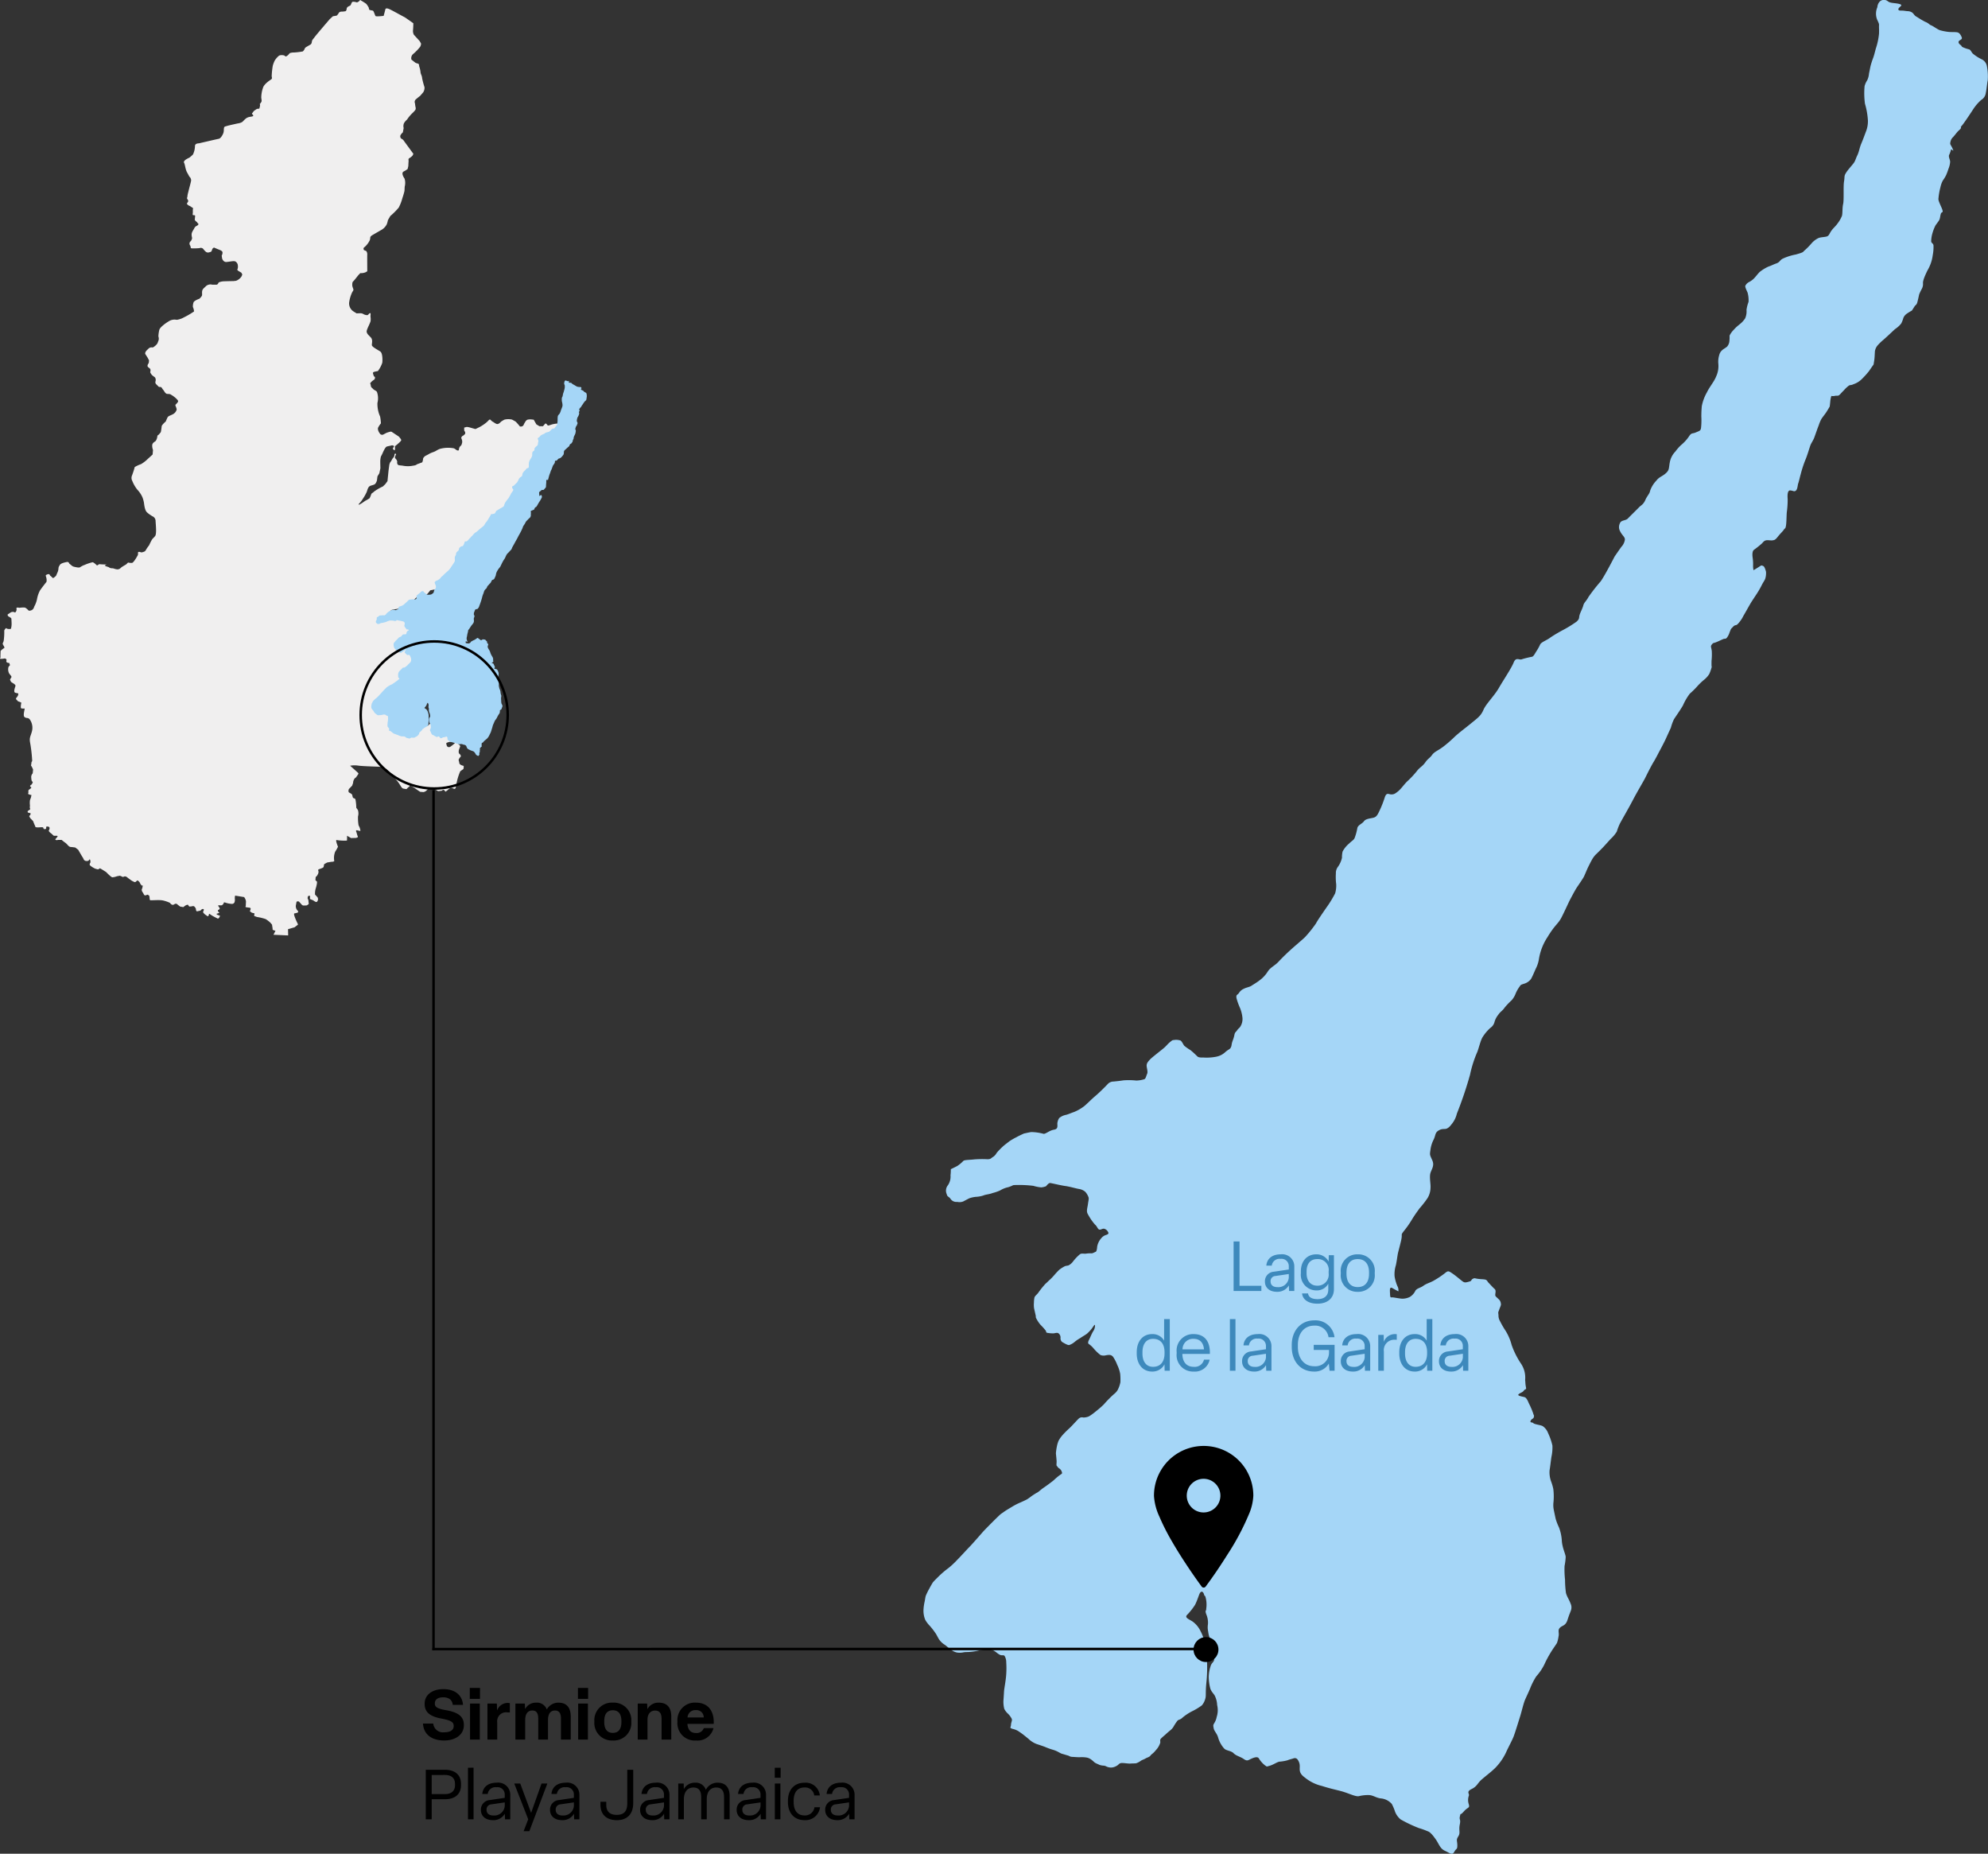
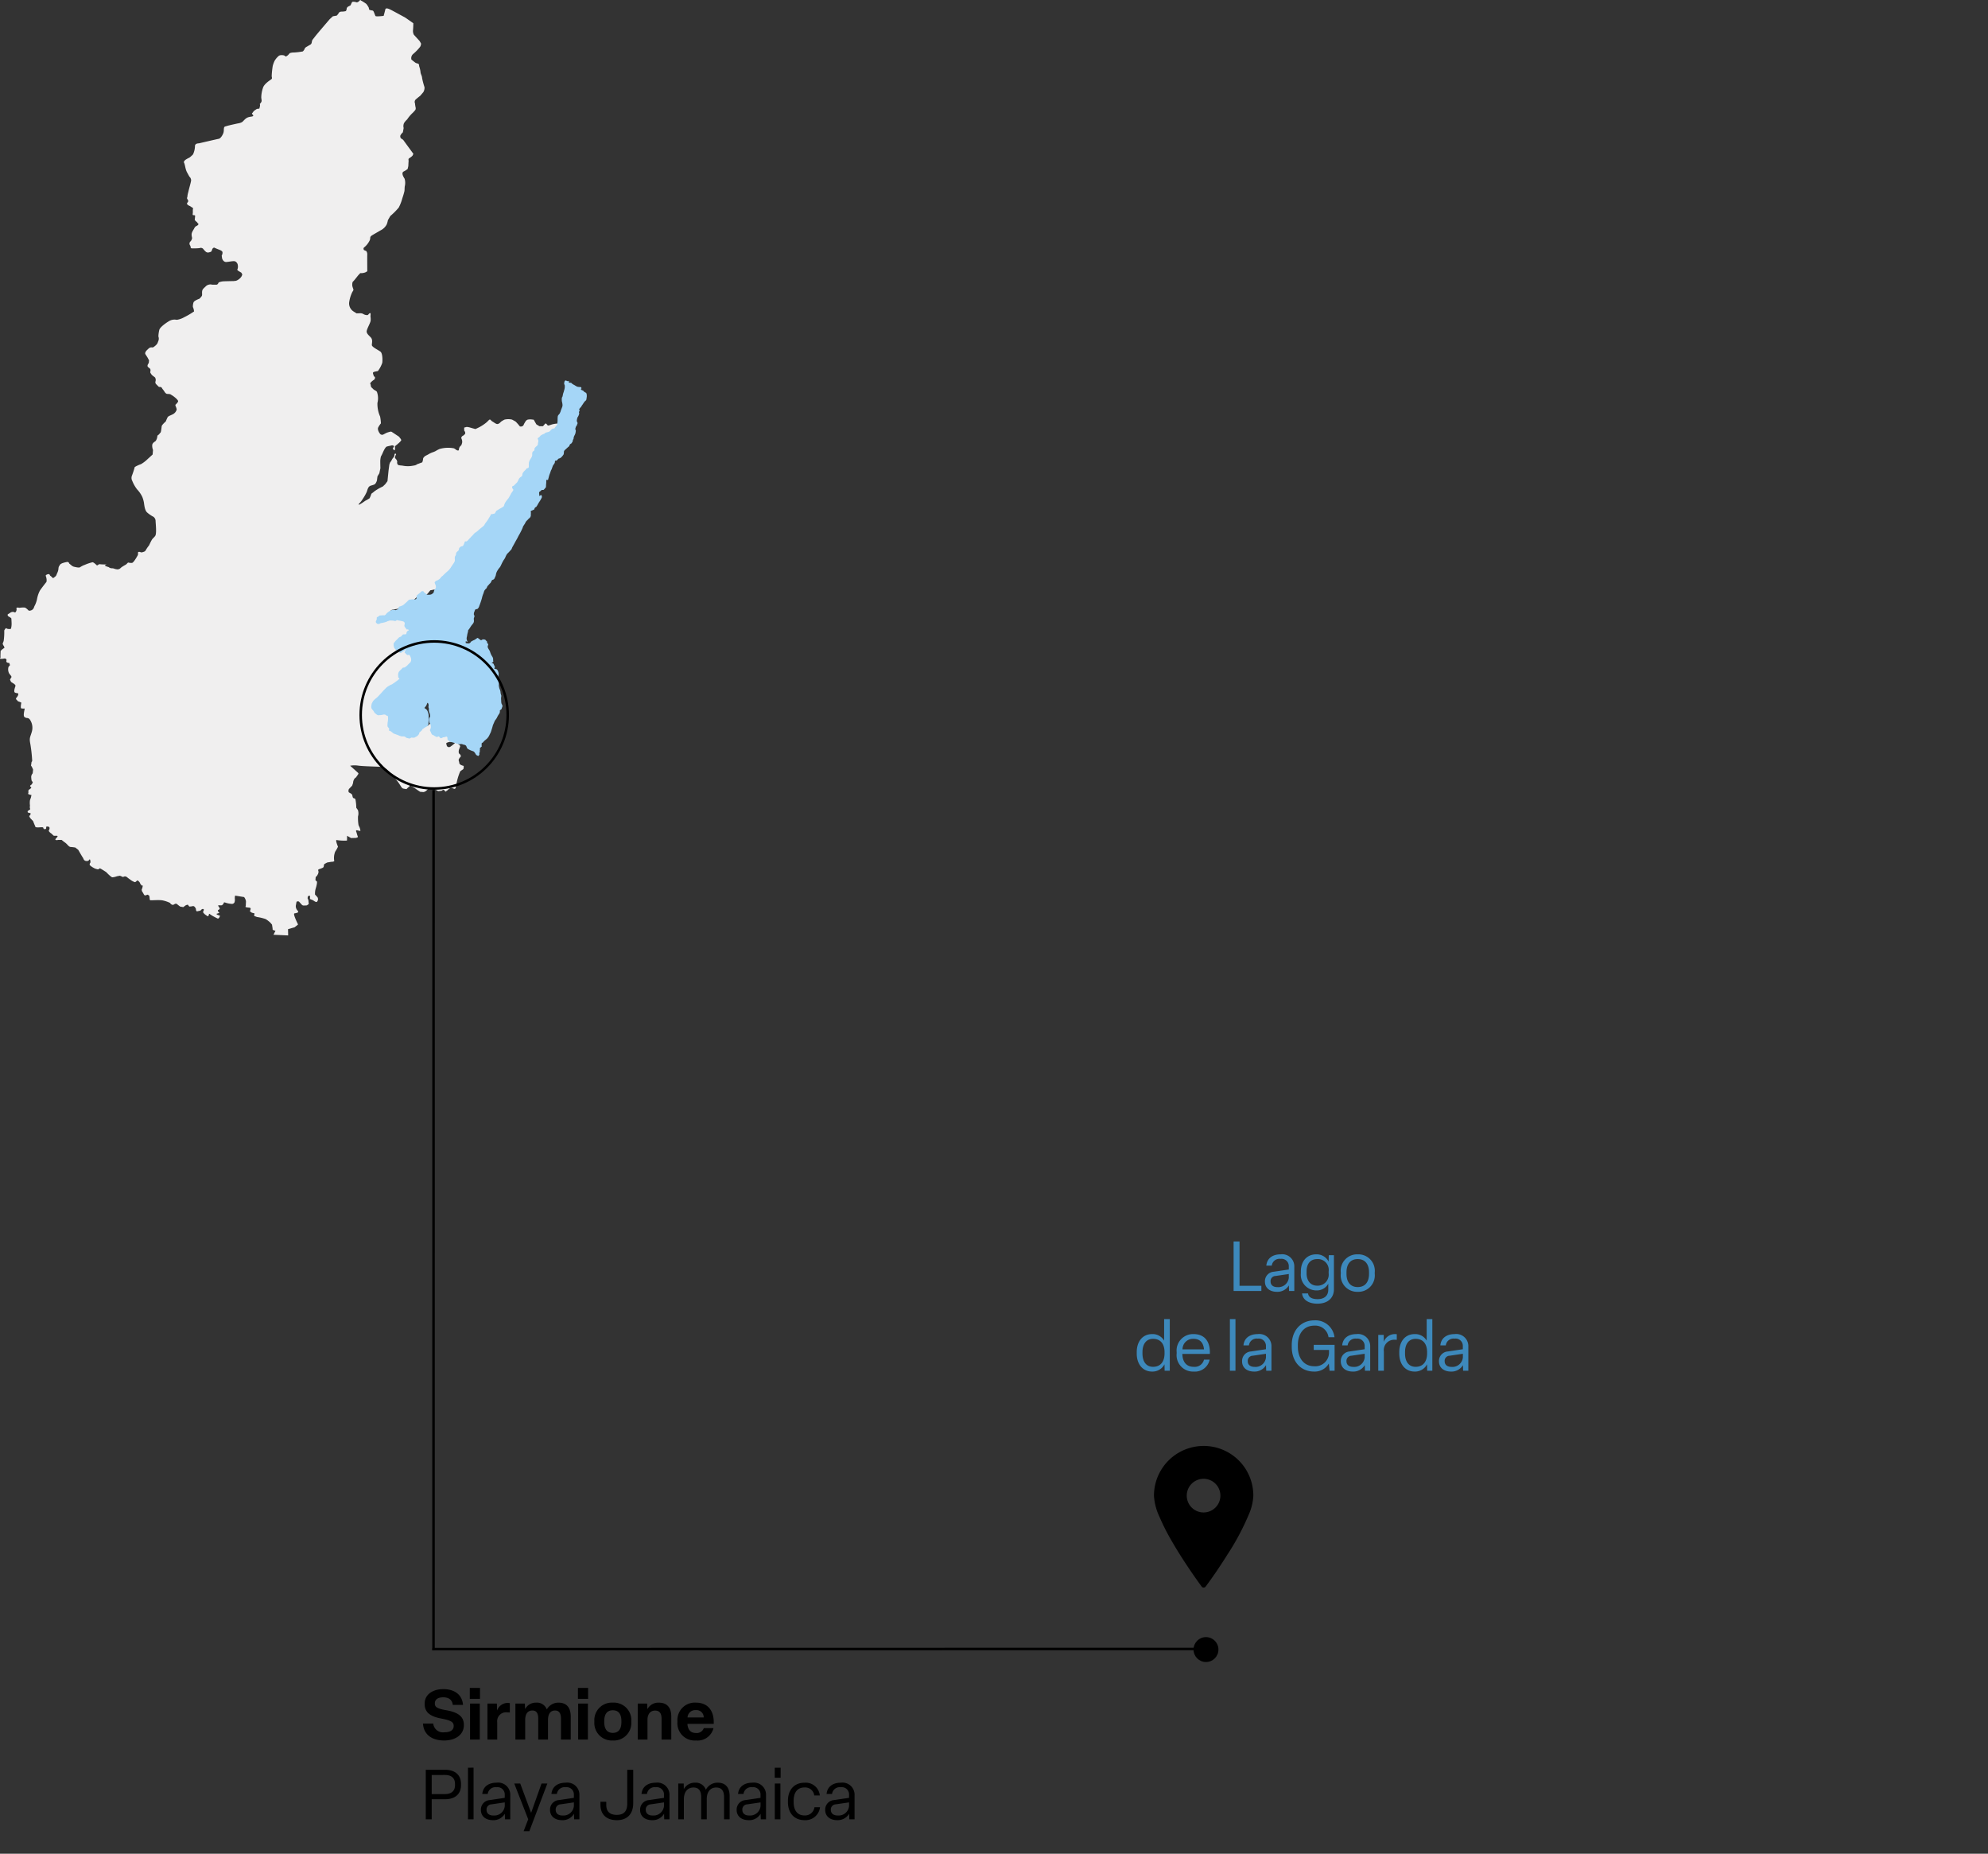
<svg xmlns="http://www.w3.org/2000/svg" width="398.923" height="371.905" viewBox="0 0 398.923 371.905">
  <rect x="0" y="0" width="398.923" height="371.905" fill="#333333" stroke="none" />
  <defs>
    <clipPath id="clip-path">
      <rect id="Rettangolo_82" data-name="Rettangolo 82" width="112.811" height="187.675" fill="none" />
    </clipPath>
    <clipPath id="clip-path-2">
      <rect id="Rettangolo_89" data-name="Rettangolo 89" width="43.259" height="75.316" transform="translate(0 0)" fill="none" />
    </clipPath>
  </defs>
  <g id="Raggruppa_5152" data-name="Raggruppa 5152" transform="translate(-196.5 -201)">
    <g id="Raggruppa_5060" data-name="Raggruppa 5060">
      <g id="Raggruppa_5059" data-name="Raggruppa 5059">
        <rect id="Rettangolo_92" data-name="Rettangolo 92" width="213.609" height="371.905" transform="translate(381.814 201)" fill="none" />
-         <path id="Tracciato_4900" data-name="Tracciato 4900" d="M208.4,25.166c.4-.46,1.835-2.614,2.323-3.378a9.213,9.213,0,0,1,1.538-1.75,1.883,1.883,0,0,0,.9-1.354c.205-.947.237-1.838.394-2.554a10.676,10.676,0,0,0-.2-3.014,1.915,1.915,0,0,0-1.061-1.245,8.3,8.3,0,0,1-1.749-1.134c-.307-.321-.419-.789-.789-.851a6.355,6.355,0,0,1-1.21-.42c-.283-.123-.172-.258-.479-.468s-.494-.555-.272-.789.728-.3.532-.753-.444-.9-.912-.974-1.21-.024-1.652-.073a10.994,10.994,0,0,1-1.8-.346c-.482-.161-1.368-.838-1.775-.987s-.382-.382-1.209-.714a17.721,17.721,0,0,1-1.637-.97c-.592-.272-.632-.761-1.148-.988s-.59-.115-1.235-.221-1.034,0-1.222-.123-.153-.349.124-.6S196.5.981,195.831.8,194.48.64,193.975.49,193.386.015,192.868,0a1.136,1.136,0,0,0-.959.288,1.784,1.784,0,0,0-.5,1.155,3.267,3.267,0,0,0-.061,2.461c.508,1.072.38.888.386,1.471s.03.277.009,1.348a13.241,13.241,0,0,1-.652,3.045c-.209.8-.353,1.386-.527,1.854a15.638,15.638,0,0,0-.555,1.74c-.066.365-.17.866-.282,1.408a3.786,3.786,0,0,1-.353,1.33,4.031,4.031,0,0,0-.529,1.179,15.572,15.572,0,0,0,.077,3.54,14.918,14.918,0,0,1,.59,3.367,5.6,5.6,0,0,1-.422,2.28c-.222.6-.55,1.495-.915,2.36s-.43,1.594-.772,2.3-.35.93-.607,1.384-1.164,1.36-1.644,2.109-.258.8-.431,1.775.013,3.7-.181,4.54-.083,1.914-.251,2.411a6.69,6.69,0,0,1-.935,1.578c-.377.52-.757.8-1.158,1.348s-.455.972-.864,1.142-1.31.14-1.781.364a4.4,4.4,0,0,0-1.364,1.058,13.509,13.509,0,0,1-1.337,1.364c-.464.35,0,.367-1.825.863a10.837,10.837,0,0,0-2.653.855c-.573.316-.505.676-1.255.94s-.959.433-1.52.606a8.254,8.254,0,0,0-1.652.981c-.334.211-1.055,1.212-1.323,1.444a4.1,4.1,0,0,1-.858.642,1.769,1.769,0,0,0-.846.787c-.117.3.386,1.166.454,1.419a5.672,5.672,0,0,1,.187,1.829,7.448,7.448,0,0,0-.409,1.6,3.5,3.5,0,0,1-.271,1.7,4.966,4.966,0,0,1-1.117,1.207,8.825,8.825,0,0,0-1.2,1.117,4.459,4.459,0,0,0-.791,1.092c-.046.251.021.465-.05,1.03a1.951,1.951,0,0,1-.427,1.181c-.259.27-.837.555-1.048.781a1.822,1.822,0,0,0-.555.907,4.53,4.53,0,0,0-.2,1.741,4.952,4.952,0,0,1-.418,2.569c-.43,1.106-1.334,2.1-1.894,3.273a8.985,8.985,0,0,0-1,2.714c-.066.717-.094,1.325-.094,2.122a13.845,13.845,0,0,1-.072,2.341c-.122.506-.3.5-1.032.814s-.865,0-1.4.837A8.307,8.307,0,0,1,152,89.306a9.563,9.563,0,0,0-1.132,1.291,4.156,4.156,0,0,0-1.092,2.063c-.249,1.248-.068,1.588-.772,2.246s-1.385.772-1.906,1.476a5.659,5.659,0,0,0-1.273,2.02c-.135.727-.567.977-.976,1.907s-.86,1.044-1.248,1.452-1.837,1.816-2.269,2.271-1.34.272-1.59.953a1.724,1.724,0,0,0,.091,1.68c.34.727.955,1.067.909,1.612a2.63,2.63,0,0,1-.7,1.43c-.432.59-1.363,1.953-1.363,1.953s-1.969,3.85-2.8,4.985a37.077,37.077,0,0,0-2.417,3.084c-.484.919-.9,1.117-1.064,1.745s-.625,1.43-.76,1.966.034.729-.624,1.3a24.229,24.229,0,0,1-2.636,1.63,29.323,29.323,0,0,0-2.552,1.507c-.632.526-1.817.908-2.084,1.416a8.9,8.9,0,0,1-.663,1.222c-.41.622-.611,1.124-.945,1.241a18.676,18.676,0,0,0-2.041.5c-.527.247-1.183-.538-1.664.655s-2.019,3.457-2.968,5.1-2.573,3.182-3.092,4.392-1.131,1.61-2.5,2.729-2.323,1.794-3.315,2.716a24.973,24.973,0,0,1-2.183,1.9c-1.028.8-1.857,1.053-2.308,1.7s-.8.693-1.375,1.511-1.125.983-1.723,1.786a18.456,18.456,0,0,1-1.926,2.041c-.726.735-1.192,1.477-1.833,1.992s-.853.6-1.348.6-.912-.458-1.267.509a21.925,21.925,0,0,1-.9,2.369c-.476,1.012-.68,1.555-1.277,1.756s-1.611.182-2.025.748-1.238.747-1.343,1.433a10.514,10.514,0,0,1-.5,1.837c-.18.527-.546.6-1.157,1.218a5.319,5.319,0,0,0-1.289,1.589,4.778,4.778,0,0,0-.124,1.243,4.968,4.968,0,0,1-.84,1.857,2.017,2.017,0,0,0-.384,1.3,11.594,11.594,0,0,0,.062,2.148,5.5,5.5,0,0,1-.215,1.849,22.953,22.953,0,0,1-1.3,2.209s-2.275,3.233-2.522,3.789a23.54,23.54,0,0,1-2.081,2.626c-.267.324-1.294,1.173-1.89,1.706a45.464,45.464,0,0,0-3.4,3.2c-.828.967-1.761,1.263-2.307,2.124a6.427,6.427,0,0,1-1.621,1.761c-.568.447-1.225.822-1.651,1.107s-1.092.359-1.507.6a2.078,2.078,0,0,0-.988.812c-.34.529-.632.29-.528,1.072a12.63,12.63,0,0,0,.7,1.959,7.116,7.116,0,0,1,.494,1.931,2.845,2.845,0,0,1-.288,1.595c-.294.588-.437.484-.761.956s-.444.342-.578,1.025-.343,1.03-.467,1.512-.061.641-.27.987-.34.253-1.019.82a3.707,3.707,0,0,1-1.807.961,9.781,9.781,0,0,1-2.4.189c-.519-.035-1.06.064-1.441-.22a17.484,17.484,0,0,0-1.39-1.273,10.228,10.228,0,0,1-1.207-.841c-.2-.156-.536-1.013-.83-1.1a2.772,2.772,0,0,0-1.183-.108c-.386.071-.288-.057-.83.383s-.659.664-1.14,1.108-2.546,2-2.958,2.457-.626.71-.651,1.156.306,1.25.094,1.705-.266,1.044-.652,1.1a5.6,5.6,0,0,1-1.535.238,14.615,14.615,0,0,0-2.59-.035c-.5.085-1.6.212-2.014.239a1.558,1.558,0,0,0-1.126.519c-.339.37-1.705,1.744-2.475,2.382s-1.888,1.8-2.35,2.124a8.884,8.884,0,0,1-1.9,1.077c-.583.191-1.239.5-1.682.588a3,3,0,0,0-1.326.643,2.345,2.345,0,0,0-.329.835c-.14.516.3,1.327-.694,1.487s-1.73.95-2.159.818a9.892,9.892,0,0,0-2.443-.34c-.457.072-1.457.3-1.457.3s-1.154.525-1.467.721a12.6,12.6,0,0,0-1.45.835c-.426.349-1,.743-1.368,1.109a12.437,12.437,0,0,0-1.191,1.241,2.072,2.072,0,0,1-.752.81c-.4.229-.348.416-1.046.438a20.651,20.651,0,0,0-2.6.023c-1.129.133-2.048.081-2.289.33a6.825,6.825,0,0,1-1.2,1c-.4.218-1.293.64-1.293.64a9.3,9.3,0,0,1-.065,1.238,3.057,3.057,0,0,1-.516,1.979,1.712,1.712,0,0,0-.242,1.789c.129.612.448.44.79.987a1.408,1.408,0,0,0,1.32.569,2.028,2.028,0,0,0,1.207-.089c.425-.218.836-.451,1.232-.638a5.45,5.45,0,0,1,1.373-.29,5.551,5.551,0,0,0,1.449-.272c.518-.22,1.145-.212,1.846-.492a8.743,8.743,0,0,0,1.508-.521,4.977,4.977,0,0,1,1.6-.641c1.311-.411.592-.418,1.647-.444a23.884,23.884,0,0,1,3.411.166,7.784,7.784,0,0,0,1.581.312,3.764,3.764,0,0,0,.969-.226s.49-.673.809-.65,2.132.477,3.054.6,2.291.536,2.792.6a2.488,2.488,0,0,1,1.231.582,3.327,3.327,0,0,1,.616,1.026c.136.318,0,.681-.1,1.447s-.387,1.435.012,2.039a10.9,10.9,0,0,0,1.4,2.039c.443.342.558.981.911,1.015s.546-.239.957-.171a1.222,1.222,0,0,1,.764.662c.114.193.159.374-.331.557a2,2,0,0,0-1.07.72,3.463,3.463,0,0,0-.793,1.67c-.015.421-.13.959-.283,1.007s-.651.367-.924.312a5.9,5.9,0,0,0-1.135.077c-.336.02-.8-.124-1.129.122a9.541,9.541,0,0,0-1.323,1.379,2.7,2.7,0,0,1-.924.828c-.24.106-.58.067-.865.235a6.86,6.86,0,0,0-1.022.66c-.214.209-.442.44-.784.82A13.269,13.269,0,0,1,25.4,256.7c-.354.3-.506.5-.931.865A17.462,17.462,0,0,0,23,259.4c-.312.394-.666.607-.74.945a5.323,5.323,0,0,0-.1,1.009,4.8,4.8,0,0,0,.03,1.129c.069.318.27,1.19.33,1.47s-.092.224.206.73a6.187,6.187,0,0,0,.726,1.072,14.074,14.074,0,0,1,1.106,1.229c.064.185.02.374.287.416a7.135,7.135,0,0,0,1.229.107c.342-.027.742-.224,1.04.006a1.056,1.056,0,0,1,.382.908.944.944,0,0,0,.308.8c.206.127,1.161.721,1.447.619a3.215,3.215,0,0,0,1.13-.667,8.073,8.073,0,0,1,1.1-.737c.551-.386,1.021-.617,1.361-.9a7.526,7.526,0,0,0,.756-.777c.331-.347.784-1.247.817-.863a2.058,2.058,0,0,1-.38,1.212c-.24.366-.66,1.4-.809,1.673s-.314.7-.048.862a4.767,4.767,0,0,1,.946.868A8.971,8.971,0,0,0,35.5,271.84a1.723,1.723,0,0,0,1.1.063c.454-.065,1.06-.231,1.466.347a7.631,7.631,0,0,1,.8,1.555,7.109,7.109,0,0,1,.6,1.8,11.814,11.814,0,0,1,.044,1.7,5.712,5.712,0,0,1-.533,1.531,2.724,2.724,0,0,1-.771.863,23.538,23.538,0,0,0-2.036,2.076,19.826,19.826,0,0,1-1.616,1.4,10.669,10.669,0,0,1-1.347.976,2.881,2.881,0,0,1-1.139.235.958.958,0,0,0-.953.249c-.381.366-1.417,1.524-1.829,1.9a17.241,17.241,0,0,0-1.266,1.25,6.206,6.206,0,0,0-.907,1.249,5.53,5.53,0,0,0-.336,1.1,10.837,10.837,0,0,0-.207,1.451c.038.37.105,1.024.137,1.477s-.1.92.055,1.042.1.235.453.479a1.3,1.3,0,0,1,.545.719c0,.122.2.279-.23.512a11.523,11.523,0,0,0-1.408,1.169c-.361.3-1.369,1.053-1.937,1.432s-1.08.887-1.367,1.03-.811.492-1.085.673a11.408,11.408,0,0,1-.98.7c-.339.174-.778.382-1.337.627a12.649,12.649,0,0,0-1.476.745c-.474.288-.953.569-1.285.776s-.8.551-1.115.764-3.248,3.172-3.621,3.6-2.277,2.608-2.713,3.037-1.874,2.029-2.4,2.538a17.018,17.018,0,0,1-1.733,1.634,19.557,19.557,0,0,0-1.842,1.54c-.325.323-1.232,1.206-1.367,1.414s-.478.8-.668,1.166a13.334,13.334,0,0,0-.753,1.532c-.088.326-.1.52-.2,1.061A10.021,10.021,0,0,0,0,322.915a4.782,4.782,0,0,0,.351,2.06,5.73,5.73,0,0,0,.893,1.185,13.746,13.746,0,0,1,1.144,1.465c.305.414.569,1.113.906,1.5a3.56,3.56,0,0,0,.935.829c.5.338.826.73,1.329,1.04a2.859,2.859,0,0,0,1.16.54,3.592,3.592,0,0,0,1.387-.056c.566-.068.807.006,1.824-.131s1.386-.309,2.191-.416a3.156,3.156,0,0,1,1.947.216c.518.274.663.5,1.178.8s.862-.027,1.057.322a2.436,2.436,0,0,1,.3,1.225,17.718,17.718,0,0,1-.015,2.579c-.08,1.166-.4,2.746-.427,3.251s-.088,1.488-.119,1.839a5.878,5.878,0,0,0,.164,1.665,3.33,3.33,0,0,0,.75.984,3.675,3.675,0,0,1,.747,1.022c.151.34-.125.671-.145,1.214s-.406.566.34.812a3.566,3.566,0,0,1,1.4.627c.673.456.983.73,1.752,1.349a4.884,4.884,0,0,0,1.639,1.05c.537.172,1.416.475,1.707.59a13.761,13.761,0,0,0,1.622.582c.944.28,1.366.685,1.8.8s.725.22,1.13.329.363.262.962.288.886.067,1.409.067a6.106,6.106,0,0,1,1.265.041,2.09,2.09,0,0,1,1.013.388c.4.27.616.557.877.708s.633.279.819.388a2.823,2.823,0,0,0,.843.161,1.417,1.417,0,0,1,.6.186,2.172,2.172,0,0,0,1.12.181,2.515,2.515,0,0,0,1.233-.55.886.886,0,0,1,.741-.344c.441-.011,1.312.145,1.689.109s.969-.011,1.188-.068a3.507,3.507,0,0,0,.9-.48c.234-.176.663-.291.947-.472s.8-.284.989-.575.5-.357,1.056-1.061a3.853,3.853,0,0,0,.911-1.519c.037-.338-.1-.527.091-.773s.888-.8,1.09-1,.759-.662.907-.78a2.708,2.708,0,0,0,.663-.826,8.477,8.477,0,0,1,.709-1.043c.165-.226.577-.17,1.025-.637a10.305,10.305,0,0,1,1.953-1.281,12.206,12.206,0,0,0,1.917-1.165,3.31,3.31,0,0,0,.652-1.223c.243-.723.031-1.12.239-3.249a29.169,29.169,0,0,0,.115-4.811,9.753,9.753,0,0,0-.416-3.307,10.3,10.3,0,0,0-.926-2.429,5.108,5.108,0,0,0-1.48-1.758c-.6-.438-1.643-.739-1.226-1.294a13.13,13.13,0,0,0,1.665-2.084c.462-.9.718-1.85.948-2.311s.649-.486.857.207.138-.207.392.926a5.773,5.773,0,0,1,.047,1.989c.023.486-.3.185.023,1.111a4.209,4.209,0,0,1,.323,1.989,3.849,3.849,0,0,0,.047,1.434,5.53,5.53,0,0,0,.555,1.85,9.443,9.443,0,0,1,.6,2.384,4.351,4.351,0,0,1,.022,1.549c-.138.416-.508.556-.693,1.179a7.355,7.355,0,0,0-.371,2.128,9.583,9.583,0,0,0,.324,2.381c.277.741.74,1.042.948,1.528a4.747,4.747,0,0,1,.417,1.758,4.361,4.361,0,0,1-.092,2.381,3.651,3.651,0,0,1-.533,1.32c-.208.368-.162.416-.069.97s.694,1.065.9,1.873a5.589,5.589,0,0,0,1.2,2.174c.439.465,1.387.417,1.9.95s1.342.669,2.036,1.155.879.233,1.434-.021,1.318-.556,1.6-.094a5.087,5.087,0,0,0,1.318,1.458c.37.185.047.231.81.023s1.434-.717,1.966-.832a8.69,8.69,0,0,0,1.643-.279c.578-.231.79-.235,1.117-.353s.832-.274,1.229.816-.472,1.839,1.144,3A8.372,8.372,0,0,0,79.94,358.3c1.612.515,2.386.656,3.864,1.046s2.809,1.133,3.556,1.009a7.547,7.547,0,0,1,2.126-.218c.827.07,1.416.6,2.377.675a3.34,3.34,0,0,1,2.108,1.1,9.872,9.872,0,0,1,.68,1.628,3.9,3.9,0,0,0,1.092,1.478,27.8,27.8,0,0,0,3.655,1.736,14.044,14.044,0,0,1,1.762.635c.468.128,1.006.729,1.654,1.662s.834,1.815,1.817,2.262,1.465.98,1.878.213.616-.407.613-1.313-.293-1.038.189-1.785.051-1.192.3-2.379-.168-.852.04-1.7-.1.073.751-.9,1.232-.64,1.028-1.451a2.6,2.6,0,0,1,0-1.736c.18-.377-.588-.789.543-1.333s1.174-1.16,2-1.887,1.936-1.553,2.7-2.3a11.423,11.423,0,0,0,2.2-3.118c.507-1.133,1.24-2.447,1.547-3.247s1.007-3.1,1.3-4.022.678-2.628,1-3.36.612-1.318,1-2.229a13.686,13.686,0,0,1,1.239-2.446,10.7,10.7,0,0,0,1.618-2.373,21.652,21.652,0,0,1,1.486-2.741c.243-.4.9-1.316,1.059-1.6a6.632,6.632,0,0,0,.312-1.323c.172-.708-.232-1.215.273-1.721s1.142-.351,1.534-1.6.672-1.737.747-2.128a1.823,1.823,0,0,0-.168-1.177c-.224-.673-.728-1.364-.9-2.074a20.348,20.348,0,0,1-.186-2.672,18.175,18.175,0,0,1-.094-2.745,12.138,12.138,0,0,0,.224-1.773c.018-.523-.636-1.7-.767-3.177a8.95,8.95,0,0,0-.578-2.783,11.79,11.79,0,0,1-.654-1.68c-.113-.486-.392-1.85-.392-1.85a4.838,4.838,0,0,1-.074-1.364,12.2,12.2,0,0,0-.019-2.815,9.943,9.943,0,0,0-.468-1.585,5.341,5.341,0,0,1-.276-2.184c.122-.7.225-1.684.365-2.658a8.618,8.618,0,0,0,.2-2.29,12.378,12.378,0,0,0-.869-2.5,2.95,2.95,0,0,0-1.088-1.4c-.427-.231-1.66-.347-1.867-.588s-.742-.02-.543-.473.58-.357.646-.782.06-.023-.169-.8a16.293,16.293,0,0,0-.849-1.952c-.148-.357-.443-1.072-.818-1.2s-1.587-.259-1.23-.589.756-.324,1.056-.738.546-.091.416-.718-.1-1.041-.159-1.4a5.014,5.014,0,0,0-.79-3.23,16.66,16.66,0,0,1-1.912-3.791,10.349,10.349,0,0,0-1.2-2.828,18.494,18.494,0,0,1-1.16-2.008,2.168,2.168,0,0,1-.283-1.168c-.079-.739-.07-.459.134-1.067s.43-.926.34-1.244a1.284,1.284,0,0,0-.481-.918c-.491-.5-.658-.515-.641-.882s.2-.861-.141-1.148-.9-.926-1.2-1.231-.276-.6-.83-.669-.393-.016-1.2-.107-.713-.239-1.142-.011-.117.384-.668.538-.855.259-1.193.085-1.413-1.155-2.2-1.682-.865-.619-1.521-.085a18.213,18.213,0,0,1-2.222,1.486c-.744.436-1.508.6-2.1,1.043s-1.341.512-1.616,1.016a2.982,2.982,0,0,1-1.1,1.226,3.517,3.517,0,0,1-1.539.357c-.609-.032-1.623-.256-1.949-.268s-.458.184-.491-.634-.137-1.567.483-1.214,1.183.643,1.183.643a1.606,1.606,0,0,0-.183-1.032,8.211,8.211,0,0,1-.575-2,5.986,5.986,0,0,1,.257-2.2c.159-.719.242-1.387.346-2.031s.224-.922.657-2.712-.158-1.129.6-2.12a19.333,19.333,0,0,0,1.546-2.184c.515-.868.961-1.481,1.6-2.369a19.423,19.423,0,0,0,1.626-2.089,4.13,4.13,0,0,0,.58-2.1c.05-.638-.2-1.8-.074-2.645s.941-1.607.454-2.749-.558-1.044-.41-2.024a6.258,6.258,0,0,1,.669-2.22c.423-.894.239-1.366,1.016-1.818s1.239-.152,1.679-.4.546-.391,1.054-1.037a5.032,5.032,0,0,0,.893-1.906,76.572,76.572,0,0,0,2.644-7.812,23.255,23.255,0,0,1,1.477-4.616c.33-.9.579-2.022.964-2.8a8.675,8.675,0,0,1,1.639-1.991,2.013,2.013,0,0,0,.838-1.2,4.012,4.012,0,0,1,.754-1.436c.364-.584.868-.808,1.269-1.427a14.491,14.491,0,0,1,1.418-1.488,4.405,4.405,0,0,0,.814-1.381,6.878,6.878,0,0,1,.809-1.4c.2-.332.267-.326.782-.506a2.661,2.661,0,0,0,1.461-.962c.331-.529.822-1.8,1.088-2.317a6.3,6.3,0,0,0,.5-1.6,11.244,11.244,0,0,1,1.736-4.5c1.543-2.548,2.121-2.612,2.806-3.94s1.435-3.042,1.757-3.641,1.027-1.949,1.37-2.442,1.178-1.735,1.349-2.056.557-1.306.836-1.884.6-1.2.771-1.5a4.63,4.63,0,0,1,.792-1.092c.365-.342,1.264-1.243,1.543-1.543s1.478-1.627,1.478-1.627a6.7,6.7,0,0,0,1.2-1.435,12.179,12.179,0,0,1,.578-1.521c.342-.685,1.678-2.945,2.654-4.814s2.171-3.814,2.547-4.589,1.2-2.4,1.619-3.071.947-1.743,1.257-2.312,1.015-1.93,1.2-2.35,1-2.19,1-2.19a9.4,9.4,0,0,1,.6-1.66c.286-.475,1.306-1.9,1.833-2.833a11.309,11.309,0,0,1,1.375-2.349,15.728,15.728,0,0,0,1.443-1.415,11.817,11.817,0,0,1,1.525-1.453,4.812,4.812,0,0,0,.926-1.064,8.654,8.654,0,0,0,.5-1.443c.067-.235-.081.584-.041-1.21a12.26,12.26,0,0,0,.05-1.939c-.077-.76-.318-.926-.014-1.3s.259-.276.7-.421,1.075-.469,1.567-.678.512.1.872-.431a3.287,3.287,0,0,0,.453-.957c.253-.565.179-.59.488-.891s.279-.337.529-.468.2.055.579-.26a6.352,6.352,0,0,0,1.166-1.664c.542-.909,1.246-2.225,1.647-2.848s.758-1.159,1.042-1.588a18.331,18.331,0,0,0,1-1.741c.2-.426.524-.857.686-1.251a3.84,3.84,0,0,0,.166-1.42c-.041-.2-.294-1.072-.542-1.146s-.253-.26-.735.067-1.227.762-1.227.762a3.889,3.889,0,0,1-.091-.983,8.951,8.951,0,0,0-.106-1.657c-.053-.444-.07-1.206.289-1.454a19.965,19.965,0,0,0,1.573-1.259c.243-.242.42-.546.832-.637s.924.061,1.311,0,.545-.069,1.066-.731,1.1-1.184,1.257-1.479.207.048.353-.6.127-2.33.2-2.9a18.027,18.027,0,0,0,.163-2.538c-.044-.653-.1-1.855.567-1.765s.735.305,1.081.031.351-1.133.477-1.458.394-1.532.461-1.711a24.714,24.714,0,0,1,.913-2.86c.438-.948.949-2.845,1.14-3.239s.525-.9.686-1.328.774-2.2.92-2.525a6.5,6.5,0,0,1,.584-1.343c.321-.452.539-.714.818-1.109s.787-1.284.787-1.284.073-.5.117-1.05a5.22,5.22,0,0,1,.218-1.08,1.86,1.86,0,0,0,.7-.014c.262-.088.6.058.861-.147s.642-.686.947-.963a6.424,6.424,0,0,1,1.022-.963c.336-.161.41-.029.9-.263A4.35,4.35,0,0,0,188.3,76.04a17.6,17.6,0,0,0,1.449-1.609c.287-.441.9-1.3.9-1.3s.131-.775.172-1.145.066-1.078.094-1.489a2.348,2.348,0,0,1,.51-1.165,9.906,9.906,0,0,1,1.179-1.147c.436-.364,2.1-1.929,2.342-2.157a5.02,5.02,0,0,0,1.255-1.138,5.882,5.882,0,0,0,.423-1.1,1.892,1.892,0,0,1,.735-.883,9.808,9.808,0,0,1,.978-.6l.625-.974a1.1,1.1,0,0,0,.447-.62c.129-.439.388-1.652.388-1.652a11.1,11.1,0,0,1,.546-1.142,2.033,2.033,0,0,0,.222-1.079c-.021-.319.055-.862.909-2.607a7.879,7.879,0,0,0,1.046-3.045,8.522,8.522,0,0,0,.154-1.862c0-.561-.484-.485-.464-.989a6.106,6.106,0,0,1,.252-1.551,8.78,8.78,0,0,1,.583-1.512c.194-.33.657-.854.812-1.2s.137-.7.292-1.2.7.039.075-1.358-.582-1.454-.542-1.822a12.8,12.8,0,0,1,.388-2.153,4.894,4.894,0,0,1,.486-1.337,7.461,7.461,0,0,0,.658-1.085,13.236,13.236,0,0,0,.466-1.261,4.21,4.21,0,0,0,.33-1.415c0-.407-.349-.911-.214-1.339a4.67,4.67,0,0,0,.368-1.008c.06-.447.743.663.355-.243s-.594-.818-.447-1.373a1.7,1.7,0,0,1,.554-1c.392-.444.629-.79.918-1.1s.588-.488.638-.713-.185-.044.216-.5" transform="translate(381.814 201)" fill="#a5d6f7" />
        <rect id="Rettangolo_93" data-name="Rettangolo 93" width="213.609" height="371.905" transform="translate(381.814 201)" fill="none" />
        <rect id="Rettangolo_94" data-name="Rettangolo 94" width="213.609" height="371.905" transform="translate(381.814 201)" fill="none" />
        <g id="Raggruppa_4982" data-name="Raggruppa 4982" transform="translate(196.5 201)" clip-path="url(#clip-path)">
          <path id="Tracciato_4891" data-name="Tracciato 4891" d="M77.306,1.953c-.02.143-.322,1.233-.322,1.233s-1.528.188-1.635.027-.322-.885-.456-1.019a.516.516,0,0,0-.375-.107l-.429-.134L73.982,1.5A4.8,4.8,0,0,0,73.5.774a10.45,10.45,0,0,0-.965-.617c-.241-.08-.161-.3-.375-.027a1.1,1.1,0,0,1-.536.349S70.764.211,70.63.452a5.5,5.5,0,0,0-.268.59,2.347,2.347,0,0,1-.429.241c-.161.054-.348.322-.348.322s-.027.59-.268.643a5.1,5.1,0,0,1-.59.08s-.563-.054-.724.241a2.832,2.832,0,0,1-.429.563l-.778.134-.617.563S63.525,6.912,63.15,7.422s-.509.563-.563.912-.107.509-.349.643-.643.375-.643.375-.4.188-.456.429a1.428,1.428,0,0,1-.375.536,13.143,13.143,0,0,1-1.769.214,2.383,2.383,0,0,0-.858.134l-.322.375s-.429.375-.536.268a1.165,1.165,0,0,0-.268-.188s-.8-.214-1.153.161a3.876,3.876,0,0,0-.751.912,5.685,5.685,0,0,0-.375,1.019,16.314,16.314,0,0,0-.214,2.092c.054.348.134.456-.134.643s-1.394.912-1.609,1.662a6.181,6.181,0,0,0-.349,1.984c.054.483.134.643,0,.885a1.431,1.431,0,0,1-.295.375.78.78,0,0,1,.027.456,3.316,3.316,0,0,1-.134.509.973.973,0,0,0-.643.134c-.214.188-.456.268-.563.483s-.348.3-.214.456.349.3.107.429-.858.054-1.367.456-.563.643-.938.8a2.5,2.5,0,0,1-.7.188s-1.743.375-2.172.509-.536.107-.59.429,0,.456-.08.831-.536,1.233-.965,1.314-3.995.912-3.995.912-.724-.027-.778.483a4.171,4.171,0,0,1-.4,1.743,6.8,6.8,0,0,1-.724.643,5.036,5.036,0,0,0-.778.429c-.188.161-.429.375-.268.643s.241,1.26.563,1.85l.483.885a1.016,1.016,0,0,1,.348.778c-.054.429-.429,1.662-.563,2.306a4.769,4.769,0,0,0-.188.938c0,.268-.161.161-.027.429s.214.295.188.483-.107.188-.188.348-.107.161.08.348a1.231,1.231,0,0,0,.456.268l.643.429a2.653,2.653,0,0,0-.054.7c.027.348-.134.67.08.7s.4-.027.375.214-.054.59-.054.59-.08.134.134.348.3.214.375.375.375.188.107.456-.456.134-.724.643-.59.858-.536,1.421.161.456.027.8a.977.977,0,0,1-.295.456.6.6,0,0,0-.054.751c.268.429-.054.59.456.617a14.281,14.281,0,0,0,1.448-.054.664.664,0,0,1,.724.134,3.775,3.775,0,0,0,.509.563.683.683,0,0,0,.643.161c.188-.054.483-.08.563-.3a3.7,3.7,0,0,1,.161-.429.631.631,0,0,1,.322-.241s.107.054.617.268,1.019.348,1.072.67a1.14,1.14,0,0,1-.161.67l.08.563s.214.751.831.724,1.582-.3,1.877-.08a1,1,0,0,1,.456.8,1.437,1.437,0,0,1-.054.67s-.188.188.161.4.59.349.59.349l.188.348a1.364,1.364,0,0,1-.349.67,2.279,2.279,0,0,1-.912.617c-.268.027-.483.054-.483.054s-1.716.027-2.091.054a3.266,3.266,0,0,0-.751.161.348.348,0,0,0-.241.241.477.477,0,0,1-.322.268h-.878a1.358,1.358,0,0,0-1.233.268c-.483.483-.751.617-.8,1.1s.08.7-.107.965a3.175,3.175,0,0,1-.429.483s-1.019.349-1.18.724a2.453,2.453,0,0,0-.134.911l.161.456.08.456a16.005,16.005,0,0,1-2.011,1.18,4.158,4.158,0,0,1-1.474.509,2.111,2.111,0,0,0-1.555.268c-.724.429-1.769,1.206-1.93,1.716a6.335,6.335,0,0,0-.193,1.349,1.228,1.228,0,0,1,0,.885c-.188.456-.134.483-.429.8a2.994,2.994,0,0,1-.7.536.861.861,0,0,0-.751.134c-.3.268-.483.456-.483.456s-.429.456-.241.751.429.67.429.67l.3.563-.054.536s-.4.483-.188.751.536.295.536.7-.161.295.08.67a1.567,1.567,0,0,0,.483.509l.349.268a1.057,1.057,0,0,1,.134.509c0,.3-.241.536.161.912s.4.483.617.483.348,0,.483.241.295.375.456.643.375.509.59.509a5.853,5.853,0,0,1,.59.054l.483.295a5.96,5.96,0,0,1,.8.643c.107.161.456.375.241.67a2.849,2.849,0,0,1-.4.456s-.161.054,0,.4a2.151,2.151,0,0,1,.188.617,1.517,1.517,0,0,1-.751.938c-.617.322-.938.348-1.1.67s-.349.8-.349.8a4.163,4.163,0,0,0-.483.456,2.281,2.281,0,0,0-.322.429s-.054.536-.134.992-.107.268-.322.59-.375.161-.429.536a1.994,1.994,0,0,1-.3.858c-.134.188-.724.375-.724.938a2.366,2.366,0,0,0,.161.912l-.08.912s-.831.751-1.26,1.153a7.055,7.055,0,0,1-1.072.777,5.739,5.739,0,0,0-.778.322,2.483,2.483,0,0,0-.509.295s.054-.08-.107.456-.4,1.18-.4,1.18a1.255,1.255,0,0,0,.054,1.126,6.887,6.887,0,0,0,.965,1.689,5.69,5.69,0,0,1,1.046,1.528,6,6,0,0,1,.3,1.019c.08.4.134,1.582.643,2.064a6.627,6.627,0,0,0,1.287.885,1.049,1.049,0,0,1,.429.858c.027.617.241,2.547-.08,2.976s-.483.456-.7.831-.536,1.072-.536,1.072a7.472,7.472,0,0,0-.536.751c-.188.322-.214.429-.536.536s-.456.161-.67.054a.591.591,0,0,0-.456,0l-.027.563s-.831,1.582-1.206,1.609a2.718,2.718,0,0,1-.778-.08l-.375.375s-.617.349-.885.536-.349.375-.643.429-.107.054-.483,0-.456-.188-.858-.188a1.059,1.059,0,0,1-.666-.243s-1.053-.263-.647-.4c.591-.2-.214-.064-1.127-.173-.287-.034-.429.388-.643.173s-.617-.563-.8-.563a8.772,8.772,0,0,0-1.556.519,4.087,4.087,0,0,0-.905.45c-.188.188-.863.023-1.212-.058a1.183,1.183,0,0,1-.536-.268l-.483-.4a.359.359,0,0,0-.411-.3l-.018,0a6.012,6.012,0,0,0-.858.214s-.483.161-.59.4-.214.214-.268.67a2.2,2.2,0,0,1-.241.912c-.188.429-.188.563-.4.724s-.429.429-.59.214a2.048,2.048,0,0,0-.456-.4s-.08-.348-.348-.295-.59.188-.509.375a2.265,2.265,0,0,1,.134.483,1.793,1.793,0,0,1,0,.7s-.885,1.1-1.314,1.743a5.978,5.978,0,0,0-.59,1.769,5.357,5.357,0,0,1-.4,1.153c-.268.483-.107.375-.375.777a1,1,0,0,1-.885.322s-.509-.563-.8-.617a5.779,5.779,0,0,0-1.1.054s-.429-.134-.536.027.08.134-.027.509-.295.4-.295.4a.864.864,0,0,0-.912.027c-.4.322-.643.295-.536.563a.57.57,0,0,0,.4.322l.322.268s.054.67.054,1.153a3.767,3.767,0,0,1-.134.938,1.228,1.228,0,0,1-.59.027c-.4-.054-.3-.268-.483-.08a1.272,1.272,0,0,0-.268.4,12.623,12.623,0,0,1-.107,2.038c-.134.536-.241.429-.188.67a.906.906,0,0,0,.214.4l.134.349-.456.322-.322.295s-.054.992-.027,1.233-.3.375.107.375a3.72,3.72,0,0,0,.751-.08s.349.08.349.295-.134.375.107.509a.6.6,0,0,0,.429.08l.161.456-.295.348a1.775,1.775,0,0,0,.134,1.34c.375.483.295.375.295.375s.241.241.134.4-.268.456-.268.456l.214.456.509.322s.429.268.375.483-.456,1.18-.08,1.34.7.054.643.295a.861.861,0,0,1-.161.456c-.161.268-.456.429-.188.67s.188.295.456.375a2.949,2.949,0,0,1,.509.214s-.241,1.1,0,1.153a2.655,2.655,0,0,0,.617.027s.08-.107.027.188-.3,1.26-.027,1.5a.9.9,0,0,0,.617.214.747.747,0,0,1,.483.322,2.889,2.889,0,0,1,.4,2.386c-.322,1.153-.563,1.233-.322,2.44a29.913,29.913,0,0,1,.375,3.324c.027.375-.134.134-.161.617s-.161.295.027.59a3.968,3.968,0,0,1,.322.67l-.08.751a1.172,1.172,0,0,0-.3.67,5.066,5.066,0,0,0,.08.777l.241.349a1.441,1.441,0,0,1-.241.429c-.161.188-.4.214-.268.4s.241.134.188.268-.322.3-.322.3l-.214.161a1.7,1.7,0,0,0-.027.483c.027.241-.214.241.107.375a1.476,1.476,0,0,0,.509.134l-.107.509-.188.509a4.092,4.092,0,0,0-.027.912c.054.322-.027.322,0,.617s.188.241-.08.429-.349.241-.349.241-.08.295.107.322a3.233,3.233,0,0,1,.483.134l-.054.295-.241.268.188.375.59.617s.268.7.4.965-.054.241.348.295,1.206-.107,1.287.054.027.295.241.295.322,0,.348-.134-.027-.375.107-.375.483-.027.563.214-.161.643-.161.643a1.454,1.454,0,0,0,.483.509c.375.268.4.483.643.483h.429s.349-.027.188.214-.536.509-.349.617a.681.681,0,0,0,.483,0h.724a8.766,8.766,0,0,0,.724.563c.456.322.67.831,1.1.858s.912.107.912.107l.59.456s.7,1.233.885,1.5.188.483.375.617a.662.662,0,0,0,.349.134.936.936,0,0,0,.429-.054c.134-.08.241-.429.348-.188a1.147,1.147,0,0,1,.054.563s-.3.375-.027.59a3.718,3.718,0,0,0,.67.456,2.13,2.13,0,0,0,.7.268c.107,0,.027.08.3,0s.054-.322.59,0,.938.59.938.59.965,1.019,1.233,1.046a3.435,3.435,0,0,0,.938-.214l.59-.107.643.268a.6.6,0,0,1,.536-.107,1.212,1.212,0,0,1,.429.295l.483.348a3.256,3.256,0,0,0,.885.483c.214,0,.4-.268.4-.268s.161-.161.375.08.188.161.3.429a1.1,1.1,0,0,0,.375.456c.134.134.214-.322.134.134a2.182,2.182,0,0,1-.188.643.889.889,0,0,0,.188.563c.214.295.268.67.563.617s.4-.214.536-.08.214,0,.268.375.027.59.134.67,1.769-.107,2.547.054a6.526,6.526,0,0,1,1.421.483s.295.429.59.4.429-.268.509-.214.134-.107.375.107.59.456.59.456l.617.107.429-.322s.509-.295.59-.054a.368.368,0,0,0,.268.268l.483-.054a.429.429,0,0,1,.536.134c.214.295.214.268.241.536a.423.423,0,0,0,.188.349l.724-.161s.241-.322.429-.322.268.027.214.268-.241.295-.027.536a1.753,1.753,0,0,0,.483.429c.214.134.349.349.509.107s-.027-.509.322-.268.59.375.59.375.858.456.965.483.295-.241.295-.241.161-.349.107-.349a3.541,3.541,0,0,1-.4-.134s-.456-.188-.188-.268.483-.134.456-.214-.188-.134-.241-.268-.027-.241.08-.268a.478.478,0,0,0,.268-.295c0-.08-.161-.268-.161-.268s-.3-.429-.027-.375a2.308,2.308,0,0,0,.643,0l.322-.322s-.08-.348.322-.214a4.737,4.737,0,0,0,1.394.268.584.584,0,0,0,.456-.295,1.573,1.573,0,0,0,.08-.67,1.965,1.965,0,0,1,.054-.7l1.8.295a1.833,1.833,0,0,1,.375.831c0,.349-.027.483-.027.777s-.188.375.08.429.563.08.563.08.349,0,.322.241a1.5,1.5,0,0,1-.161.483l.4.295.536.134-.08.509.563.214a9.431,9.431,0,0,1,1.769.429,5.722,5.722,0,0,1,.938.724l.322.375.107.7.027.349.563.215-.188.348-.214.429,2.949.134-.027-1.26,1.314-.375.7-.563s-1.1-2.172-.724-2.225a3.2,3.2,0,0,0,.7-.188s.107-.241-.054-.349a1.313,1.313,0,0,1-.375-1.019c.08-.348.107-.778.214-.831a.963.963,0,0,1,.4,0l.348.375s.295.4.509.429a5.229,5.229,0,0,0,.751-.027l.375-.268-.08-.8-.161-.375.08-.4s.456-.188.429.027-.027.536-.027.536l.643.268s.536.429.724.322a.75.75,0,0,0,.161-.912c-.214-.268-.509-.563-.509-.563a3.51,3.51,0,0,1,.134-1.206c.188-.59.349-1.367.214-1.448a1.336,1.336,0,0,1-.268-.241l.054-.643s.188-.054.4-.483a1.049,1.049,0,0,0,.161-.643s-.188-.349.107-.429a4.872,4.872,0,0,0,.643-.241s.268-.08.295-.295a3.471,3.471,0,0,1,.107-.483l.59-.322.8-.134s.617,0,.617-.188a3.408,3.408,0,0,1,.188-1.85,7.132,7.132,0,0,0,.563-.992s-.59-1.421-.268-1.34a9.7,9.7,0,0,0,2.064.107c.027-.08.027-.965.027-.965l.8.456.992-.027s.456-.107.375-.241a7.163,7.163,0,0,1-.268-.858s-.268-.483.08-.429.67.188.7.08a2.793,2.793,0,0,0-.161-.643l-.214-.456a8.8,8.8,0,0,1-.107-1.769,2.2,2.2,0,0,0-.027-1.287c-.161-.214-.322-.456-.322-.456a9.245,9.245,0,0,0-.161-1.635c-.134-.4-.456-.107-.563-.536s-.054-.483-.4-.7-.349-.134-.429-.348a.843.843,0,0,1,.08-.536l.643-.67.188-.536a1.569,1.569,0,0,1,.322-.912c.295-.268.161-.054.456-.483s.375-.483.214-.643-1.582-1.421-1.582-1.421a4.937,4.937,0,0,1,1.609-.027c.858.134,4.182.214,4.584.241s.295-.054.965.375a11.717,11.717,0,0,1,1.877,1.984,8.272,8.272,0,0,1,.912,1.18c.295.456.456.777.724.831s.643.107.643.107a3.063,3.063,0,0,1,.509-.483c.188-.107.08-.375.456-.134s.536.295.938.59.831.563.831.563l.67.054a1.236,1.236,0,0,0,.617-.322c.268-.268.563-.59.858-.536s.295-.08.724.215a6.921,6.921,0,0,0,.751.456l.724-.08s.3-.295.456-.134.295.322.295.322l.375-.268s.536-.59.885-.483.483.241.643.161.241-.724.241-.724a11.743,11.743,0,0,1,.8-2.761c.322-.268.509-.348.617-.456s.08-.643.08-.643-.858-.161-.885-.59-.268-.509.027-.938.375-.322.214-.643-.322-.188-.348-.536a1.43,1.43,0,0,1,.054-.563l.241-.643a.523.523,0,0,0-.241-.348c-.214-.134-.161-.241-.322-.349s-.188-.214-.4-.107.054.027-.295.322-.7.536-.7.536a.514.514,0,0,1-.563.027c-.268-.188-.268-.751-.268-.751a2.392,2.392,0,0,1,.751-.241,1.64,1.64,0,0,0,.885-.161c.214-.161.67-.429.724-.59a1.633,1.633,0,0,0,.027-.483,5.613,5.613,0,0,0-.188-.858,5.863,5.863,0,0,1-.214-.67s-.268-.4-.429-.241-.375.429-.375.429-2.145-.295-2.252-.751a12.285,12.285,0,0,1-.107-1.421,4.349,4.349,0,0,0-.134-1.072,5.765,5.765,0,0,0-.214-.617c-.054-.107-.241-.107-.241-.107l-.134.751a1.385,1.385,0,0,1-.268,1.046c-.375.429-.375.348-.8.8a9.682,9.682,0,0,1-.751.724,8,8,0,0,1-2.359.214A6.1,6.1,0,0,1,81.7,145.4a3.544,3.544,0,0,1-.992-.563,8.886,8.886,0,0,1-.751-.777l.027-1.206s.483-.4-.322-.67a8.856,8.856,0,0,0-1.34-.349l-.563-.483a1.208,1.208,0,0,1-.429-.885c-.027-.59-.214-.751.08-1.206a3.287,3.287,0,0,1,.912-.992c.617-.536.8-.563,1.233-.938s.348-.322.456-.563.134-.483.483-.67a2.5,2.5,0,0,1,.885-.214,2.735,2.735,0,0,0,.563-.483c.188-.241.349-.188.483-.643s.027-.456-.027-.724-.322-.483-.08-.536.617-.107.617-.107.858-1.046,1.153-1.421.429-.563.4-.831,0-.536-.268-.751a1.627,1.627,0,0,0-.885-.375c-.322-.027-.7.188-.8-.161s-.027-.483-.214-.67.161.214-.4-.322-.938-.7-.536-.938.938-.509.938-.509.348-.027.8-.7a2.112,2.112,0,0,1,.8-.8l.509-.214.134-.456L84,124.786l-.214-.563-.375-.375a2.7,2.7,0,0,0-.7-.188c-.322-.027-.429-.134-.751.054a7.594,7.594,0,0,1-.7.348l-1.314.054s-.7-.027-.992-.08a.816.816,0,0,1-.563-.3c-.134-.161-.214-.188-.134-.509s-.08-.8.536-.912,1.287-.214,1.287-.214l1.206-.322,1.18-.724s.054-.241.536-.67.7-.777,1.18-.724.59.134.858,0a6.224,6.224,0,0,0,.8-.59l.509-.643.912-.161.456.4.858-.054.348-.322s0-.214.027-.7a5.247,5.247,0,0,1,.509-1.421l.241-.509a12.564,12.564,0,0,0,2.547-2.386,10.02,10.02,0,0,0,.938-1.716c.456-.938.429-.858.643-1.367a2.6,2.6,0,0,1,1.26-1.5,5.147,5.147,0,0,0,1.287-.965l1.314-1.609a9.96,9.96,0,0,0,1.448-1.448c.375-.563,1.019-1.448,1.019-1.448a24.483,24.483,0,0,0,2.654-2.467c.643-.831,1.367-1.582,1.367-1.582a9,9,0,0,0,.241-.912,6.025,6.025,0,0,1,.241-.831,24.573,24.573,0,0,1,1.957-2.681,5.737,5.737,0,0,0,1.287-2.225c.188-.643.724-1.8.965-2.52s-.509-1.019.483-1.743,2.815-1.609,3-1.9A5.035,5.035,0,0,0,112.811,85a5.525,5.525,0,0,0-1.984.134c-.617.188-.858.322-.965.161a1.336,1.336,0,0,0-.241-.268s-.134-.161-.3.054a4.624,4.624,0,0,1-.375.429h-.7l-.617-.375L107.1,84.2l-.483-.054s-.7-.054-.912.134-.134.08-.4.509-.188.536-.456.7a.646.646,0,0,1-.536.054,9.9,9.9,0,0,0-.813-.935c-.188-.134-.751-.429-.751-.429a3.39,3.39,0,0,0-1.5,0,5.6,5.6,0,0,0-.724.429s-.483.617-.912.429-.456-.268-.456-.268a4.153,4.153,0,0,1-.509-.322c-.161-.134-.268-.375-.456-.241s-.348.375-.7.643a8.577,8.577,0,0,1-1.206.8c-.456.241-.885.429-.885.429s-.7-.188-1.046-.295a3.7,3.7,0,0,0-.7-.134l-.509.134v.59s.375.456.134.724a1.4,1.4,0,0,1-.483.375.617.617,0,0,0-.241.429,1.511,1.511,0,0,1,.188.858,2.721,2.721,0,0,1-.188.59,1.136,1.136,0,0,0-.429.59c-.054.322-.027.509-.322.429s-.483-.348-.751-.429a6.236,6.236,0,0,0-2.842.134c-.831.375-.563.348-1.233.617a4.319,4.319,0,0,0-.965.429c-.349.214-.751.349-.885.536s-.214.161-.241.483a2.121,2.121,0,0,1-.161.617l-1.072.4s-.107.188-.751.268a5.19,5.19,0,0,1-1.957.027c-.509-.107-1.046-.027-1.18-.322a.729.729,0,0,1-.054-.509,1.21,1.21,0,0,0-.161-.4l-.3-.348a1.567,1.567,0,0,1,.107-.483c.08-.134.188-.241.054-.349s-.241.08-.241.08a2.282,2.282,0,0,1-.054.349c-.054.268-.322.429-.456.724a3.292,3.292,0,0,1-.4.617l-.134.4-.161,1.206-.214,2.118-.456.617-.483.456a9.966,9.966,0,0,0-1.716.992c-.348.348-.563.348-.617.59a5.224,5.224,0,0,1-.322.778s-.188.134-.617.375.188-.161-.563.349a5.934,5.934,0,0,1-.912.563s-.161.027-.054-.161a5.4,5.4,0,0,0,.831-1.072,8.857,8.857,0,0,0,.751-1.341c.188-.563.295-1.072.777-1.233s.778-.188.965-.429a2.152,2.152,0,0,0,.3-.617l.107-.831.375-.617.214-1.019s-.027-.912-.027-1.394a4.134,4.134,0,0,1,.134-.965,6.259,6.259,0,0,0,.375-.751,7.192,7.192,0,0,1,.4-.8s.241-.4.4-.429a5.184,5.184,0,0,1,.536-.134c.134,0,.563-.188.7-.08s.349,0,.188.241a1.722,1.722,0,0,0-.214.429l.322.3.134-.188a3.116,3.116,0,0,1-.027-.563c.027-.134.349-.349.349-.349l.456-.4s.456-.4.456-.563-.483-.7-.483-.7-1.206-.8-1.34-.885a.423.423,0,0,0-.429-.08,5.887,5.887,0,0,0-.7.214l-.724.375a.592.592,0,0,1-.509-.107c-.188-.188-.67-.912-.429-1.367a5.055,5.055,0,0,1,.536-.8,8.853,8.853,0,0,0-.161-1.367,6.172,6.172,0,0,1-.536-2.735,3.788,3.788,0,0,0-.107-2.225c-.188-.268-.536-.322-.751-.563s-.456-.322-.483-.724-.268-.3.08-.67.59-.429.7-.59a.753.753,0,0,0,.054-.456s-.188,0-.268-.295-.268-.59.08-.7a5.292,5.292,0,0,1,.778-.161,5.87,5.87,0,0,0,.885-1.662c.08-.563.054-1.9-.348-2.225s-1.743-.938-1.743-1.34.214-1.046-.188-1.5-.965-.831-.831-1.394.751-1.609.777-2.011a3.424,3.424,0,0,0-.027-.777c-.027-.268.134-.858-.161-.7s-.241.429-.617.375a1.512,1.512,0,0,1-.7-.241,1.249,1.249,0,0,0-.536-.134l-.778.027-.643-.4a1.919,1.919,0,0,1-.858-1.716,6.983,6.983,0,0,1,.59-2.064c.188-.375.349-.456.241-.724a5.321,5.321,0,0,1-.188-.59s-.08-.724.161-.912,1.046-1.314,1.26-1.475.027-.214.375-.188a2.365,2.365,0,0,0,.831-.161l.375-.214s-.027-3.217,0-3.458a1.223,1.223,0,0,0-.188-.59l-.483-.214s-.214-.349.054-.536a4.137,4.137,0,0,0,1.1-1.394c.241-.563-.107-.67.563-1.072s.885-.509,1.609-.938a2.763,2.763,0,0,0,1.245-1.2,4.411,4.411,0,0,0,.241-.858l.483-.831a13.748,13.748,0,0,0,1.689-1.689,9.019,9.019,0,0,0,.724-1.877c.188-.536.322-1.019.4-1.34s.027-.831.107-1.126a2.923,2.923,0,0,0-.054-1.448c-.161-.241-.751-1.153-.188-1.448a4.369,4.369,0,0,0,.8-.509l.134-.59s.027-.7.054-.938-.134-.483.161-.643a3.312,3.312,0,0,0,.617-.483l.188-.375s-1.635-2.225-1.9-2.6a1.173,1.173,0,0,0-.536-.456.6.6,0,0,1-.161-.67,2.217,2.217,0,0,1,.483-.59L81,25.681a1.474,1.474,0,0,1,.08-.992,3.42,3.42,0,0,1,.617-.724,7.479,7.479,0,0,1,.938-1.153,5.727,5.727,0,0,0,.724-.777.785.785,0,0,0,.027-.536,5.453,5.453,0,0,1-.107-.751.687.687,0,0,1,.188-.831c.429-.375.858-.7.858-.7l.617-.724a1.735,1.735,0,0,0,.245-.989,16.415,16.415,0,0,1-.483-1.823c-.027-.536-.295-.778-.322-1.233a4.809,4.809,0,0,0-.241-1.072c-.107-.429,0-.509-.295-.617s-.322-.054-.536-.214-.751-.59-.751-.59a1.1,1.1,0,0,1,.322-1.1A9.946,9.946,0,0,0,84.3,9.4a1.239,1.239,0,0,0,.188-.67L84.2,8.227l-1.153-1.26a1.645,1.645,0,0,1-.161-.992c.054-.67.054-1.314.054-1.314l-1.61-1.126S78.727,2.114,78.486,2s-1.1-.614-1.18-.051" fill="#f0efef" />
        </g>
        <rect id="Rettangolo_83" data-name="Rettangolo 83" width="112.811" height="187.675" transform="translate(196.5 201)" fill="none" />
        <rect id="Rettangolo_44" data-name="Rettangolo 44" width="112.898" height="187.758" transform="translate(196.5 201)" fill="none" />
        <path id="Tracciato_5630" data-name="Tracciato 5630" d="M4.62,13.182c2.352,0,3.962-1.218,3.962-3.066v-.084c0-1.666-1.19-2.52-3.57-2.926-1.96-.336-2.254-.728-2.254-1.358V5.72c0-.7.546-1.2,1.666-1.2s1.82.5,1.932,1.526H8.414C8.246,3.984,6.692,2.878,4.466,2.878S.714,4.026.714,5.776V5.86c0,1.554.938,2.478,3.36,2.926,1.932.364,2.464.714,2.464,1.456V10.3c0,.812-.7,1.232-1.862,1.232a1.958,1.958,0,0,1-2.24-1.75H.378C.5,11.922,2.086,13.182,4.62,13.182Zm7.2-10.542H9.772V4.824h2.044Zm-2,3.136V13h1.96V5.776ZM15.274,13V9.514A1.778,1.778,0,0,1,17.262,7.54c.182,0,.406.014.546.028V5.692a2.075,2.075,0,0,0-.434-.042,2.248,2.248,0,0,0-2.128,1.526l-.042-1.4h-1.89V13Zm5.614,0V9.066c0-1.274.56-1.9,1.442-1.9.812,0,1.176.56,1.176,1.61V13h1.96V9.066c0-1.246.518-1.9,1.4-1.9.8,0,1.2.532,1.2,1.6V13h1.96V8.38c0-1.68-.728-2.786-2.45-2.786a2.645,2.645,0,0,0-2.352,1.358,2.1,2.1,0,0,0-2.17-1.358,2.4,2.4,0,0,0-2.184,1.288l-.056-1.106h-1.89V13ZM33.516,2.64H31.472V4.824h2.044Zm-2,3.136V13h1.96V5.776Zm6.958,7.406a3.512,3.512,0,0,0,3.71-3.71V9.3a3.512,3.512,0,0,0-3.71-3.71,3.509,3.509,0,0,0-3.71,3.7v.182A3.512,3.512,0,0,0,38.472,13.182Zm0-1.526c-1.148,0-1.722-.77-1.722-2.184V9.29c0-1.4.574-2.17,1.722-2.17s1.722.77,1.722,2.184v.168C40.194,10.886,39.62,11.656,38.472,11.656ZM45.43,13V9c0-1.148.616-1.82,1.526-1.82.938,0,1.3.616,1.3,1.666V13H50.2V8.352c0-1.624-.714-2.758-2.506-2.758a2.464,2.464,0,0,0-2.282,1.3l-.056-1.12H43.47V13Zm9.73.182A3.278,3.278,0,0,0,58.674,10.7H56.728a1.491,1.491,0,0,1-1.568.98c-1.05,0-1.624-.6-1.722-1.834h5.278c.126-2.52-1.092-4.256-3.556-4.256a3.491,3.491,0,0,0-3.724,3.7v.182A3.466,3.466,0,0,0,55.16,13.182Zm-1.694-4.62a1.543,1.543,0,0,1,1.68-1.47,1.445,1.445,0,0,1,1.568,1.47ZM2.128,29V24.968H4.816c1.932,0,3.192-.98,3.192-2.828v-.252c0-1.834-1.26-2.828-3.192-2.828H.938V29Zm0-8.9H4.774c1.246,0,2.03.574,2.03,1.792v.252c0,1.218-.784,1.792-2.03,1.792H2.128Zm7.28-1.456V29h1.12V18.64Zm5,10.528A2.653,2.653,0,0,0,16.8,27.88L16.842,29h1.05V24.128a2.425,2.425,0,0,0-2.744-2.478c-1.666,0-2.744.84-2.87,2.268H13.37a1.558,1.558,0,0,1,1.764-1.358,1.454,1.454,0,0,1,1.652,1.5v.63l-3.024.448A1.909,1.909,0,0,0,12,27.124C12,28.328,12.908,29.168,14.406,29.168Zm.112-.938c-.91,0-1.386-.448-1.386-1.134a1.02,1.02,0,0,1,.994-1.106l2.66-.392v.742A2.1,2.1,0,0,1,14.518,28.23Zm7.2,3.15,3.612-9.562H24.164L22.078,27.7l-2.184-5.88h-1.2l2.8,7.168-.924,2.394Zm6.566-2.212a2.653,2.653,0,0,0,2.394-1.288L30.716,29h1.05V24.128a2.425,2.425,0,0,0-2.744-2.478c-1.666,0-2.744.84-2.87,2.268h1.092a1.558,1.558,0,0,1,1.764-1.358,1.454,1.454,0,0,1,1.652,1.5v.63l-3.024.448a1.909,1.909,0,0,0-1.764,1.988C25.872,28.328,26.782,29.168,28.28,29.168Zm.112-.938c-.91,0-1.386-.448-1.386-1.134A1.02,1.02,0,0,1,28,25.99l2.66-.392v.742A2.1,2.1,0,0,1,28.392,28.23Zm10.878.938c2.156,0,3.29-1.316,3.29-3.43V19.06H41.37v6.72c0,1.638-.7,2.324-2.114,2.324-1.386,0-2.1-.672-2.1-2.016v-.616H35.994v.63C35.994,27.964,37.142,29.168,39.27,29.168Zm7.084,0a2.653,2.653,0,0,0,2.394-1.288L48.79,29h1.05V24.128A2.425,2.425,0,0,0,47.1,21.65c-1.666,0-2.744.84-2.87,2.268h1.092a1.558,1.558,0,0,1,1.764-1.358,1.454,1.454,0,0,1,1.652,1.5v.63l-3.024.448a1.909,1.909,0,0,0-1.764,1.988C43.946,28.328,44.856,29.168,46.354,29.168Zm.112-.938c-.91,0-1.386-.448-1.386-1.134a1.02,1.02,0,0,1,.994-1.106l2.66-.392v.742A2.1,2.1,0,0,1,46.466,28.23Zm6.258.77V24.968c0-1.456.728-2.352,1.918-2.352,1.092,0,1.554.672,1.554,1.946V29h1.12V24.94c0-1.428.7-2.324,1.89-2.324,1.092,0,1.582.658,1.582,1.946V29h1.12V24.324c0-1.666-.8-2.674-2.38-2.674a2.61,2.61,0,0,0-2.394,1.428,2.114,2.114,0,0,0-2.156-1.428,2.478,2.478,0,0,0-2.268,1.3L52.7,21.818H51.6V29Zm13.006.168a2.653,2.653,0,0,0,2.394-1.288L68.166,29h1.05V24.128a2.425,2.425,0,0,0-2.744-2.478c-1.666,0-2.744.84-2.87,2.268h1.092a1.558,1.558,0,0,1,1.764-1.358,1.454,1.454,0,0,1,1.652,1.5v.63l-3.024.448a1.909,1.909,0,0,0-1.764,1.988C63.322,28.328,64.232,29.168,65.73,29.168Zm.112-.938c-.91,0-1.386-.448-1.386-1.134a1.02,1.02,0,0,1,.994-1.106l2.66-.392v.742A2.1,2.1,0,0,1,65.842,28.23Zm6.3-9.59H70.966v2.016h1.176ZM70.98,21.818V29H72.1V21.818Zm5.964,7.35a2.943,2.943,0,0,0,3.108-2.6h-1.12a1.9,1.9,0,0,1-1.988,1.652c-1.414,0-2.184-.98-2.184-2.674v-.266c0-1.694.77-2.674,2.17-2.674a1.828,1.828,0,0,1,1.96,1.61h1.12a2.844,2.844,0,0,0-3.052-2.562c-2.142,0-3.346,1.484-3.346,3.626v.266C73.612,27.67,74.816,29.168,76.944,29.168Zm6.552,0A2.653,2.653,0,0,0,85.89,27.88L85.932,29h1.05V24.128a2.425,2.425,0,0,0-2.744-2.478c-1.666,0-2.744.84-2.87,2.268H82.46a1.558,1.558,0,0,1,1.764-1.358,1.454,1.454,0,0,1,1.652,1.5v.63l-3.024.448a1.909,1.909,0,0,0-1.764,1.988C81.088,28.328,82,29.168,83.5,29.168Zm.112-.938c-.91,0-1.386-.448-1.386-1.134a1.02,1.02,0,0,1,.994-1.106l2.66-.392v.742A2.1,2.1,0,0,1,83.608,28.23Z" transform="translate(281 537)" />
        <path id="Tracciato_5629" data-name="Tracciato 5629" d="M-8.386,0V-1.036h-4.382v-8.9h-1.19V0Zm3.122.168A2.653,2.653,0,0,0-2.87-1.12L-2.828,0h1.05V-4.872A2.425,2.425,0,0,0-4.522-7.35c-1.666,0-2.744.84-2.87,2.268H-6.3A1.558,1.558,0,0,1-4.536-6.44a1.454,1.454,0,0,1,1.652,1.5v.63l-3.024.448A1.909,1.909,0,0,0-7.672-1.876C-7.672-.672-6.762.168-5.264.168Zm.112-.938c-.91,0-1.386-.448-1.386-1.134A1.02,1.02,0,0,1-5.544-3.01l2.66-.392v.742A2.1,2.1,0,0,1-5.152-.77ZM2.856,2.548c2.128,0,3.318-1.19,3.318-2.9V-7.182H5.138L5.11-5.894A2.7,2.7,0,0,0,2.618-7.35c-1.876,0-3.08,1.386-3.08,3.416v.392a3.124,3.124,0,0,0,3.08,3.43A2.623,2.623,0,0,0,5.04-1.456V-.28c0,1.33-.91,1.918-2.142,1.918C1.722,1.638,1.078,1.232.98.49h-1.2C-.1,1.722,1.036,2.548,2.856,2.548ZM2.814-1.064C1.47-1.064.686-2.072.686-3.542v-.392c0-1.526.77-2.464,2.128-2.464a2.17,2.17,0,0,1,2.3,2.464v.392A2.214,2.214,0,0,1,2.814-1.064ZM10.948.168a3.3,3.3,0,0,0,3.416-3.626v-.266A3.3,3.3,0,0,0,10.948-7.35a3.29,3.29,0,0,0-3.4,3.626v.266A3.29,3.29,0,0,0,10.948.168Zm0-.952c-1.456,0-2.254-.994-2.254-2.674v-.266c0-1.68.8-2.674,2.254-2.674s2.268.994,2.268,2.674v.266C13.216-1.778,12.418-.784,10.948-.784ZM-30.317,16.168a2.707,2.707,0,0,0,2.492-1.456L-27.8,16h1.036V5.64H-27.9V9.966A2.647,2.647,0,0,0-30.317,8.65c-1.89,0-3.08,1.47-3.08,3.626v.266C-33.4,14.7-32.179,16.168-30.317,16.168Zm.2-.952c-1.358,0-2.128-1.022-2.128-2.674v-.266c0-1.666.784-2.674,2.128-2.674,1.47,0,2.3.994,2.3,2.674v.266C-27.825,14.208-28.637,15.216-30.121,15.216Zm8.148.952a3.014,3.014,0,0,0,3.206-2.394H-19.9a1.906,1.906,0,0,1-2.072,1.442c-1.4,0-2.24-.924-2.268-2.59h5.516c.1-2.408-.98-3.976-3.262-3.976a3.3,3.3,0,0,0-3.4,3.626v.266A3.292,3.292,0,0,0-21.973,16.168Zm-2.24-4.452A2.1,2.1,0,0,1-21.987,9.6c1.274,0,1.974.784,2.086,2.114Zm9.506-6.076V16h1.12V5.64Zm4.858,10.528A2.653,2.653,0,0,0-7.455,14.88L-7.413,16h1.05V11.128A2.425,2.425,0,0,0-9.107,8.65c-1.666,0-2.744.84-2.87,2.268h1.092A1.558,1.558,0,0,1-9.121,9.56a1.454,1.454,0,0,1,1.652,1.5v.63l-3.024.448a1.909,1.909,0,0,0-1.764,1.988C-12.257,15.328-11.347,16.168-9.849,16.168Zm.112-.938c-.91,0-1.386-.448-1.386-1.134a1.02,1.02,0,0,1,.994-1.106l2.66-.392v.742A2.1,2.1,0,0,1-9.737,15.23Zm11.928.938a3.265,3.265,0,0,0,2.954-1.61L5.3,16H6.307V10.806H2.121v1.022H5.187v.462A2.752,2.752,0,0,1,2.2,15.1c-2.016,0-3.262-1.6-3.262-3.878v-.392c0-2.282,1.218-3.878,3.3-3.878A2.693,2.693,0,0,1,5.089,9.28h1.2A3.839,3.839,0,0,0,2.261,5.892c-2.716,0-4.55,2.03-4.55,4.942v.392C-2.289,14.18-.483,16.168,2.191,16.168Zm7.77,0a2.653,2.653,0,0,0,2.394-1.288L12.4,16h1.05V11.128A2.425,2.425,0,0,0,10.7,8.65c-1.666,0-2.744.84-2.87,2.268H8.925A1.558,1.558,0,0,1,10.689,9.56a1.454,1.454,0,0,1,1.652,1.5v.63l-3.024.448a1.909,1.909,0,0,0-1.764,1.988C7.553,15.328,8.463,16.168,9.961,16.168Zm.112-.938c-.91,0-1.386-.448-1.386-1.134a1.02,1.02,0,0,1,.994-1.106l2.66-.392v.742A2.1,2.1,0,0,1,10.073,15.23Zm6.118.77V12.15a2.085,2.085,0,0,1,2.184-2.366,3.934,3.934,0,0,1,.406.014V8.678A1.851,1.851,0,0,0,18.4,8.65,2.375,2.375,0,0,0,16.177,10.2l-.014-1.386H15.071V16Zm6.174.168a2.707,2.707,0,0,0,2.492-1.456L24.885,16h1.036V5.64H24.787V9.966A2.647,2.647,0,0,0,22.365,8.65c-1.89,0-3.08,1.47-3.08,3.626v.266C19.285,14.7,20.5,16.168,22.365,16.168Zm.2-.952c-1.358,0-2.128-1.022-2.128-2.674v-.266c0-1.666.784-2.674,2.128-2.674,1.47,0,2.3.994,2.3,2.674v.266C24.857,14.208,24.045,15.216,22.561,15.216Zm7.1.952a2.653,2.653,0,0,0,2.394-1.288L32.095,16h1.05V11.128A2.425,2.425,0,0,0,30.4,8.65c-1.666,0-2.744.84-2.87,2.268h1.092A1.558,1.558,0,0,1,30.387,9.56a1.454,1.454,0,0,1,1.652,1.5v.63l-3.024.448a1.909,1.909,0,0,0-1.764,1.988C27.251,15.328,28.161,16.168,29.659,16.168Zm.112-.938c-.91,0-1.386-.448-1.386-1.134a1.02,1.02,0,0,1,.994-1.106l2.66-.392v.742A2.1,2.1,0,0,1,29.771,15.23Z" transform="translate(458 460)" fill="#3d89bc" />
        <g id="Raggruppa_5002" data-name="Raggruppa 5002" transform="translate(-67 -293)">
          <g id="Raggruppa_5001" data-name="Raggruppa 5001" transform="translate(338 570.342)">
            <g id="Raggruppa_5000" data-name="Raggruppa 5000" clip-path="url(#clip-path-2)">
              <path id="Tracciato_4898" data-name="Tracciato 4898" d="M42.2,5.1c.081-.093.372-.529.47-.684a1.905,1.905,0,0,1,.312-.354.384.384,0,0,0,.183-.275c.041-.192.048-.372.079-.517a2.161,2.161,0,0,0-.04-.61.391.391,0,0,0-.215-.253,1.619,1.619,0,0,1-.354-.229c-.063-.065-.085-.16-.16-.172a1.327,1.327,0,0,1-.245-.085c-.057-.025-.035-.053-.1-.1s-.1-.113-.055-.16.147-.06.107-.152-.09-.183-.184-.2-.245,0-.335-.015a2.152,2.152,0,0,1-.364-.069c-.1-.033-.278-.17-.36-.2S40.869.951,40.7.884a3.463,3.463,0,0,1-.331-.2c-.12-.055-.128-.154-.233-.2s-.119-.024-.25-.045-.21,0-.248-.025-.03-.071.026-.122.129-.1-.007-.134S39.385.13,39.282.1s-.119-.1-.224-.1a.23.23,0,0,0-.194.058.364.364,0,0,0-.1.234.66.66,0,0,0-.012.5c.1.217.077.18.078.3s.006.056,0,.273a2.677,2.677,0,0,1-.132.616c-.043.163-.072.281-.107.376a3.276,3.276,0,0,0-.113.352c-.013.074-.034.176-.056.285a.79.79,0,0,1-.072.269.817.817,0,0,0-.107.239,3.135,3.135,0,0,0,.015.717,3,3,0,0,1,.12.682,1.129,1.129,0,0,1-.086.462c-.045.122-.111.3-.185.478s-.087.323-.156.466-.071.188-.123.28-.236.275-.333.427-.053.161-.087.36,0,.749-.037.919-.017.388-.051.488a1.319,1.319,0,0,1-.189.32c-.076.105-.153.161-.234.273s-.093.2-.176.231-.265.029-.36.074a.881.881,0,0,0-.276.214,2.758,2.758,0,0,1-.271.276c-.094.071,0,.075-.37.175a2.246,2.246,0,0,0-.537.173c-.116.064-.1.137-.254.191s-.194.087-.308.122a1.683,1.683,0,0,0-.335.2c-.067.043-.213.245-.268.292a.787.787,0,0,1-.173.13.361.361,0,0,0-.172.16c-.023.061.078.236.092.287a1.13,1.13,0,0,1,.038.37,1.527,1.527,0,0,0-.083.324.709.709,0,0,1-.055.344,1.015,1.015,0,0,1-.226.244,1.829,1.829,0,0,0-.244.226.921.921,0,0,0-.16.221c-.009.051,0,.1-.01.209a.392.392,0,0,1-.087.239c-.052.055-.169.113-.212.158a.379.379,0,0,0-.113.184.935.935,0,0,0-.04.353,1,1,0,0,1-.085.52c-.087.224-.27.425-.383.663a1.8,1.8,0,0,0-.2.55,4.183,4.183,0,0,0-.019.429,2.785,2.785,0,0,1-.015.475c-.025.1-.061.1-.209.165s-.175,0-.284.169a1.694,1.694,0,0,1-.318.347,1.9,1.9,0,0,0-.229.262.828.828,0,0,0-.221.417c-.051.253-.014.322-.157.455s-.28.157-.386.3a1.136,1.136,0,0,0-.257.409c-.028.147-.115.2-.2.386s-.174.212-.253.3-.372.367-.459.459-.272.055-.322.193a.348.348,0,0,0,.018.341c.069.147.193.216.184.326a.537.537,0,0,1-.142.29c-.088.119-.276.4-.276.4s-.4.78-.567,1.01a7.675,7.675,0,0,0-.489.624c-.1.186-.183.227-.216.353s-.126.29-.154.4.007.147-.126.264a4.964,4.964,0,0,1-.534.33,5.785,5.785,0,0,0-.516.305c-.128.106-.368.184-.422.287a1.938,1.938,0,0,1-.135.247c-.083.126-.124.228-.191.251a3.76,3.76,0,0,0-.414.1c-.106.05-.239-.109-.336.133s-.409.7-.6,1.032-.521.645-.626.89-.229.325-.505.552-.47.364-.671.55a4.932,4.932,0,0,1-.443.386c-.208.163-.376.213-.467.345s-.162.14-.278.306-.228.2-.349.361a3.785,3.785,0,0,1-.39.414c-.147.149-.242.3-.372.4s-.172.122-.273.121-.184-.092-.256.1a4.34,4.34,0,0,1-.182.479c-.1.2-.137.315-.258.356s-.326.037-.411.152-.25.151-.271.29a2.256,2.256,0,0,1-.1.372c-.037.107-.111.122-.235.247a1.1,1.1,0,0,0-.261.321.99.99,0,0,0-.025.252,1.006,1.006,0,0,1-.17.376.414.414,0,0,0-.078.263,2.347,2.347,0,0,0,.013.435,1.105,1.105,0,0,1-.044.375,4.649,4.649,0,0,1-.263.447s-.46.655-.51.768a4.736,4.736,0,0,1-.422.531c-.054.066-.262.238-.382.346a9.267,9.267,0,0,0-.689.647c-.167.2-.356.256-.467.43a1.3,1.3,0,0,1-.328.357c-.115.09-.248.166-.335.224s-.221.073-.3.121a.426.426,0,0,0-.2.165c-.069.107-.127.059-.107.217a2.6,2.6,0,0,0,.143.4,1.453,1.453,0,0,1,.1.391.574.574,0,0,1-.058.323c-.06.119-.089.1-.154.193s-.09.07-.117.208-.07.208-.1.306-.012.13-.055.2-.068.051-.206.166a.744.744,0,0,1-.366.194,1.989,1.989,0,0,1-.486.039c-.106-.007-.215.013-.292-.045a3.344,3.344,0,0,0-.282-.257,2.139,2.139,0,0,1-.244-.171c-.04-.032-.109-.2-.168-.223a.566.566,0,0,0-.24-.022c-.078.014-.058-.012-.168.078s-.133.134-.231.224-.515.4-.6.5-.127.144-.132.234.062.254.019.346-.053.211-.132.223a1.15,1.15,0,0,1-.31.049,2.874,2.874,0,0,0-.525-.007c-.1.017-.324.042-.408.048a.319.319,0,0,0-.228.1c-.068.075-.345.353-.5.482s-.382.364-.476.431a1.821,1.821,0,0,1-.384.218c-.118.038-.251.1-.341.119a.6.6,0,0,0-.269.13.474.474,0,0,0-.066.169c-.029.1.061.269-.141.3s-.35.193-.437.166a1.97,1.97,0,0,0-.495-.069c-.092.014-.3.061-.3.061s-.233.106-.3.146a2.475,2.475,0,0,0-.294.169c-.086.07-.2.15-.277.224a2.515,2.515,0,0,0-.241.252.424.424,0,0,1-.152.164c-.081.046-.07.084-.212.088a4.31,4.31,0,0,0-.527.005c-.229.027-.415.017-.464.067a1.358,1.358,0,0,1-.242.2c-.08.044-.262.13-.262.13a1.87,1.87,0,0,1-.013.251.617.617,0,0,1-.1.4.348.348,0,0,0-.05.363c.026.124.091.089.16.2a.288.288,0,0,0,.268.116.413.413,0,0,0,.244-.018c.086-.045.169-.092.25-.13a1.094,1.094,0,0,1,.278-.058,1.108,1.108,0,0,0,.293-.056c.105-.044.232-.042.374-.1a1.778,1.778,0,0,0,.305-.106,1.018,1.018,0,0,1,.324-.13c.265-.083.12-.084.334-.09a4.83,4.83,0,0,1,.69.034,1.62,1.62,0,0,0,.32.063.785.785,0,0,0,.2-.046s.1-.136.163-.131.432.1.619.122.464.108.565.122a.508.508,0,0,1,.25.118.668.668,0,0,1,.124.208c.028.064,0,.138-.021.293s-.078.291,0,.413a2.236,2.236,0,0,0,.284.413c.09.069.113.2.184.2s.111-.048.194-.034a.246.246,0,0,1,.155.134c.023.039.032.076-.067.113a.409.409,0,0,0-.217.145.7.7,0,0,0-.16.339c0,.085-.027.194-.058.2s-.131.074-.187.063a1.172,1.172,0,0,0-.23.015c-.068,0-.163-.025-.228.025a1.89,1.89,0,0,0-.268.279.553.553,0,0,1-.187.168,1.053,1.053,0,0,0-.175.048,1.362,1.362,0,0,0-.207.133c-.044.043-.09.089-.159.166a2.976,2.976,0,0,1-.217.228c-.072.061-.1.1-.189.175a3.692,3.692,0,0,0-.3.372c-.063.08-.135.124-.15.192a1.04,1.04,0,0,0-.021.2.946.946,0,0,0,.006.229c.014.064.055.241.067.3s-.019.045.041.147a1.332,1.332,0,0,0,.147.218,2.766,2.766,0,0,1,.224.248c.013.038,0,.076.058.085a1.464,1.464,0,0,0,.249.021c.07-.005.151-.045.211,0a.215.215,0,0,1,.077.184.189.189,0,0,0,.063.162c.041.026.235.147.293.126a.663.663,0,0,0,.229-.135,1.556,1.556,0,0,1,.222-.149c.112-.078.207-.125.276-.183a1.539,1.539,0,0,0,.153-.158c.067-.07.158-.252.165-.174a.412.412,0,0,1-.077.245c-.049.074-.134.283-.164.339s-.063.142-.01.175a.938.938,0,0,1,.192.175,1.8,1.8,0,0,0,.28.268.348.348,0,0,0,.223.013c.092-.013.215-.047.3.07a1.569,1.569,0,0,1,.161.315,1.418,1.418,0,0,1,.122.364A2.4,2.4,0,0,1,8,56.157a1.173,1.173,0,0,1-.108.311.536.536,0,0,1-.156.174,4.7,4.7,0,0,0-.412.421A4.1,4.1,0,0,1,7,57.346a2.224,2.224,0,0,1-.273.2.6.6,0,0,1-.231.048.192.192,0,0,0-.193.05c-.077.074-.287.308-.37.384s-.191.178-.257.253a1.206,1.206,0,0,0-.183.253,1.088,1.088,0,0,0-.068.222,2.1,2.1,0,0,0-.042.294c.007.075.021.208.028.3s-.021.187.011.211.021.048.091.1a.27.27,0,0,1,.111.146c0,.025.04.056-.047.1a2.3,2.3,0,0,0-.285.237c-.073.061-.277.213-.392.289s-.219.18-.277.209-.164.1-.22.137a2.424,2.424,0,0,1-.2.141c-.069.035-.158.077-.271.127a2.528,2.528,0,0,0-.3.151c-.1.058-.193.115-.26.157s-.163.112-.226.155-.658.643-.733.728-.462.528-.55.615-.38.411-.486.514a3.542,3.542,0,0,1-.351.331,4,4,0,0,0-.374.312c-.065.066-.249.244-.276.287s-.1.162-.136.236a2.752,2.752,0,0,0-.152.31c-.018.066-.02.1-.041.215A1.989,1.989,0,0,0,0,65.4a.973.973,0,0,0,.071.417,1.173,1.173,0,0,0,.181.24,2.774,2.774,0,0,1,.232.3c.062.083.115.225.183.3a.728.728,0,0,0,.189.168c.1.068.168.148.269.21a.593.593,0,0,0,.235.11.744.744,0,0,0,.281-.012c.115-.013.164,0,.37-.026s.281-.063.443-.085a.653.653,0,0,1,.395.044c.105.056.134.1.238.163s.175-.006.214.065a.485.485,0,0,1,.06.248,3.367,3.367,0,0,1,0,.522c-.016.236-.08.556-.086.659s-.018.3-.024.372a1.181,1.181,0,0,0,.033.337.659.659,0,0,0,.152.2.726.726,0,0,1,.151.207c.031.068-.025.135-.029.245s-.083.115.069.165a.715.715,0,0,1,.283.127c.136.092.2.148.355.273a.984.984,0,0,0,.332.213c.108.035.286.1.345.119a2.764,2.764,0,0,0,.329.118c.191.057.277.139.364.163s.147.044.229.066.073.053.2.058.179.014.285.014a1.18,1.18,0,0,1,.256.009.414.414,0,0,1,.2.078c.08.055.125.113.178.143s.128.057.166.079a.563.563,0,0,0,.17.033.282.282,0,0,1,.122.037.432.432,0,0,0,.227.037.509.509,0,0,0,.249-.111.177.177,0,0,1,.15-.07c.09,0,.266.029.342.022s.2,0,.241-.014a.674.674,0,0,0,.182-.1c.048-.036.134-.059.192-.1s.162-.057.2-.116.1-.072.214-.215a.789.789,0,0,0,.185-.307c.007-.069-.021-.107.018-.157s.18-.162.221-.2.153-.134.183-.158a.54.54,0,0,0,.135-.167,1.761,1.761,0,0,1,.143-.211c.034-.046.117-.035.208-.129a2.052,2.052,0,0,1,.4-.259,2.442,2.442,0,0,0,.388-.237.657.657,0,0,0,.132-.247,4.713,4.713,0,0,0,.048-.658,5.923,5.923,0,0,0,.023-.974,1.966,1.966,0,0,0-.084-.67,2.141,2.141,0,0,0-.187-.492,1.033,1.033,0,0,0-.3-.356c-.122-.089-.333-.15-.248-.262a2.7,2.7,0,0,0,.337-.422c.094-.183.145-.375.192-.468s.131-.1.173.042.028-.042.08.187a1.164,1.164,0,0,1,.009.4c0,.1-.061.038,0,.225a.85.85,0,0,1,.066.4.785.785,0,0,0,.009.29,1.133,1.133,0,0,0,.112.375,1.884,1.884,0,0,1,.122.483.865.865,0,0,1,.005.313c-.028.085-.1.113-.141.239a1.527,1.527,0,0,0-.075.431,1.969,1.969,0,0,0,.066.482c.056.151.15.211.192.31a.957.957,0,0,1,.084.356.891.891,0,0,1-.018.482.746.746,0,0,1-.108.268c-.042.074-.033.084-.014.2s.14.216.182.379a1.145,1.145,0,0,0,.244.441c.089.094.281.084.384.192s.272.136.412.234.178.047.291,0,.267-.113.323-.019a1.028,1.028,0,0,0,.267.295c.075.037.01.047.164.005s.291-.145.4-.169a1.8,1.8,0,0,0,.333-.056c.117-.047.16-.048.226-.072s.169-.055.249.166-.1.372.232.608a1.7,1.7,0,0,0,.692.338c.326.1.483.133.782.212a3.059,3.059,0,0,0,.72.2,1.521,1.521,0,0,1,.431-.044c.167.014.287.121.481.137a.675.675,0,0,1,.427.221,1.916,1.916,0,0,1,.138.33.8.8,0,0,0,.221.3,5.583,5.583,0,0,0,.741.352,2.8,2.8,0,0,1,.356.128c.095.026.2.148.335.337s.169.368.368.458.3.2.38.043.125-.082.125-.266-.06-.21.038-.361.01-.242.061-.482-.034-.173.009-.344-.02.015.152-.182.249-.13.208-.294a.521.521,0,0,1,0-.352c.036-.076-.119-.16.11-.27s.238-.235.405-.382.393-.315.546-.466a2.331,2.331,0,0,0,.446-.632c.1-.229.251-.5.313-.657s.2-.627.263-.815.137-.532.2-.68.125-.267.2-.451a2.723,2.723,0,0,1,.251-.5,2.135,2.135,0,0,0,.328-.481,4.281,4.281,0,0,1,.3-.555c.049-.08.181-.266.214-.324a1.373,1.373,0,0,0,.063-.268c.035-.143-.047-.246.055-.348s.232-.071.311-.325.136-.351.151-.431.012-.1-.034-.238-.147-.276-.181-.42a4.09,4.09,0,0,1-.038-.541,3.732,3.732,0,0,1-.019-.556,2.47,2.47,0,0,0,.046-.359c0-.106-.129-.344-.156-.644a1.784,1.784,0,0,0-.117-.563,2.392,2.392,0,0,1-.132-.34c-.023-.1-.08-.375-.08-.375a1,1,0,0,1-.015-.276,2.423,2.423,0,0,0,0-.57,2.006,2.006,0,0,0-.094-.322,1.066,1.066,0,0,1-.056-.442c.024-.142.045-.341.073-.538a1.716,1.716,0,0,0,.041-.464,2.521,2.521,0,0,0-.176-.507.6.6,0,0,0-.22-.283c-.087-.047-.336-.07-.378-.119s-.151,0-.11-.1.117-.072.131-.158.012,0-.035-.162a3.146,3.146,0,0,0-.172-.4c-.03-.073-.09-.217-.165-.243s-.322-.053-.25-.119.154-.066.214-.15.111-.019.085-.145-.021-.211-.033-.283a1.009,1.009,0,0,0-.16-.654,3.411,3.411,0,0,1-.387-.768,2.113,2.113,0,0,0-.242-.573,3.48,3.48,0,0,1-.235-.406.44.44,0,0,1-.058-.237c-.015-.15-.014-.093.028-.216s.087-.188.068-.252a.257.257,0,0,0-.1-.186c-.1-.1-.133-.1-.13-.179s.041-.174-.028-.232-.182-.188-.244-.249-.056-.122-.168-.136-.08,0-.244-.022-.144-.048-.231,0-.023.078-.135.109-.173.053-.241.017-.287-.233-.447-.34-.175-.125-.308-.017a3.711,3.711,0,0,1-.45.3c-.15.088-.305.121-.425.211s-.271.1-.327.206a.608.608,0,0,1-.223.248.717.717,0,0,1-.311.072c-.124-.006-.329-.052-.4-.054s-.093.037-.1-.128-.027-.318.1-.246.24.13.24.13a.325.325,0,0,0-.037-.209,1.692,1.692,0,0,1-.117-.4,1.212,1.212,0,0,1,.053-.445c.032-.146.049-.281.07-.411s.045-.187.133-.55-.033-.228.121-.429a4.035,4.035,0,0,0,.313-.442,5.788,5.788,0,0,1,.324-.48,3.955,3.955,0,0,0,.33-.423.84.84,0,0,0,.117-.424c.01-.13-.04-.364-.015-.536s.191-.326.092-.557-.113-.211-.083-.41a1.277,1.277,0,0,1,.135-.449c.086-.181.049-.277.206-.369s.251-.03.34-.08.111-.08.213-.21a1,1,0,0,0,.181-.386,15.509,15.509,0,0,0,.536-1.582,4.634,4.634,0,0,1,.3-.935c.066-.183.117-.41.195-.567a1.786,1.786,0,0,1,.332-.4.406.406,0,0,0,.17-.242.822.822,0,0,1,.152-.291c.074-.118.176-.164.258-.289a2.892,2.892,0,0,1,.287-.3.905.905,0,0,0,.165-.279,1.392,1.392,0,0,1,.163-.284c.04-.067.054-.066.159-.1a.546.546,0,0,0,.3-.195c.067-.108.166-.365.22-.469a1.275,1.275,0,0,0,.1-.325,2.264,2.264,0,0,1,.352-.911c.312-.516.429-.529.568-.8s.29-.616.356-.737.208-.395.277-.495.239-.351.273-.416.113-.264.17-.382.121-.242.156-.3a.9.9,0,0,1,.16-.221c.074-.07.256-.252.312-.313s.3-.329.3-.329a1.353,1.353,0,0,0,.243-.291,2.366,2.366,0,0,1,.117-.308c.069-.139.34-.6.537-.975s.44-.772.516-.929.244-.486.328-.622.192-.353.255-.469.2-.39.242-.475.2-.444.2-.444a1.858,1.858,0,0,1,.122-.336c.058-.1.264-.385.371-.574a2.336,2.336,0,0,1,.278-.475,3.228,3.228,0,0,0,.293-.287,2.386,2.386,0,0,1,.308-.294.952.952,0,0,0,.188-.216,1.673,1.673,0,0,0,.1-.292c.014-.047-.016.118-.008-.245a2.453,2.453,0,0,0,.01-.393c-.015-.154-.064-.187,0-.262s.052-.056.142-.085.218-.1.317-.138.1.02.177-.087a.664.664,0,0,0,.092-.194c.051-.114.036-.119.1-.18s.056-.068.107-.095.04.011.117-.053a1.3,1.3,0,0,0,.236-.337c.11-.184.253-.45.334-.577s.153-.234.211-.321a3.545,3.545,0,0,0,.2-.353c.04-.086.106-.173.139-.253a.8.8,0,0,0,.034-.288c-.009-.04-.06-.217-.11-.232s-.051-.053-.149.014-.248.154-.248.154a.772.772,0,0,1-.019-.2,1.712,1.712,0,0,0-.022-.336c-.01-.09-.014-.244.059-.294s.27-.206.319-.255.085-.111.168-.129.187.012.266,0,.11-.014.216-.149.222-.239.254-.3.042.01.072-.121.025-.471.04-.587a3.687,3.687,0,0,0,.034-.514c-.009-.132-.02-.376.114-.358s.149.062.219.007.071-.23.1-.3.08-.31.093-.346a5.119,5.119,0,0,1,.185-.579c.089-.192.193-.576.231-.656s.106-.183.139-.269.157-.446.186-.511A1.339,1.339,0,0,1,36.5,17c.065-.092.109-.145.166-.225s.159-.26.159-.26.015-.1.024-.213a1.083,1.083,0,0,1,.044-.219.385.385,0,0,0,.142,0c.053-.018.121.011.175-.03s.13-.139.191-.195.139-.163.207-.195.083-.006.184-.053a.9.9,0,0,0,.339-.213,3.516,3.516,0,0,0,.293-.326c.059-.089.183-.263.183-.263s.026-.157.034-.232.014-.218.019-.3a.471.471,0,0,1,.1-.235,1.969,1.969,0,0,1,.238-.233c.089-.073.425-.39.475-.437a1.017,1.017,0,0,0,.254-.23,1.171,1.171,0,0,0,.085-.222.4.4,0,0,1,.149-.179,2.082,2.082,0,0,1,.2-.121l.127-.2a.223.223,0,0,0,.09-.126c.026-.089.079-.334.079-.334a2.159,2.159,0,0,1,.111-.231.421.421,0,0,0,.045-.219c-.005-.065.011-.175.184-.528a1.592,1.592,0,0,0,.211-.617,1.693,1.693,0,0,0,.032-.377c0-.113-.1-.1-.094-.2A1.226,1.226,0,0,1,41,9.477a1.752,1.752,0,0,1,.118-.306c.039-.067.133-.173.164-.244s.028-.141.06-.243.141.008.015-.275-.118-.3-.11-.369a2.533,2.533,0,0,1,.079-.436.99.99,0,0,1,.1-.271,1.51,1.51,0,0,0,.133-.22,2.642,2.642,0,0,0,.1-.255.859.859,0,0,0,.066-.287c0-.082-.07-.184-.043-.271a.963.963,0,0,0,.075-.2c.012-.09.15.134.072-.049s-.121-.166-.091-.278a.347.347,0,0,1,.112-.2c.08-.09.128-.16.186-.222s.119-.1.129-.145-.037-.009.044-.1" fill="#a5d6f7" />
            </g>
          </g>
          <rect id="Rettangolo_90" data-name="Rettangolo 90" width="43.259" height="75.316" transform="translate(338 570.342)" fill="none" />
        </g>
        <g id="Ellisse_36" data-name="Ellisse 36" transform="translate(268.629 329.441)" fill="none" stroke="#000" stroke-width="0.5">
          <circle cx="15" cy="15" r="15" stroke="none" />
          <circle cx="15" cy="15" r="14.75" fill="none" />
        </g>
        <path id="pointer" d="M254.469,181.415a9.973,9.973,0,0,0-17.259.1,9.9,9.9,0,0,0-1.314,5.021,11.424,11.424,0,0,0,1.077,4.115,43.387,43.387,0,0,0,2.5,4.942c.905,1.574,1.873,3.115,2.874,4.629q1.4,2.124,2.9,4.188l.191.26a.5.5,0,0,0,.853,0c1.524-2.044,2.95-4.168,4.306-6.325a50.208,50.208,0,0,0,4.313-8.066,10.617,10.617,0,0,0,.922-3.806v0a9.934,9.934,0,0,0-1.363-5.05Zm-5.245,5.047v.026a3.376,3.376,0,1,1,0-.056v.026Z" transform="translate(192.168 314.598)" />
        <g id="Raggruppa_5020" data-name="Raggruppa 5020">
          <g id="Raggruppa_5011" data-name="Raggruppa 5011" transform="translate(17.129 210.441)">
            <circle id="Ellisse_37" data-name="Ellisse 37" cx="2.5" cy="2.5" r="2.5" transform="translate(418.871 319)" />
            <path id="Tracciato_4904" data-name="Tracciato 4904" d="M-.239.028,155,0" transform="translate(266.371 321.379)" fill="none" stroke="#000" stroke-width="0.5" />
          </g>
          <path id="Tracciato_4905" data-name="Tracciato 4905" d="M0,0-.008,172.6" transform="translate(283.5 359.5)" fill="none" stroke="#000" stroke-width="0.5" />
        </g>
      </g>
    </g>
  </g>
</svg>